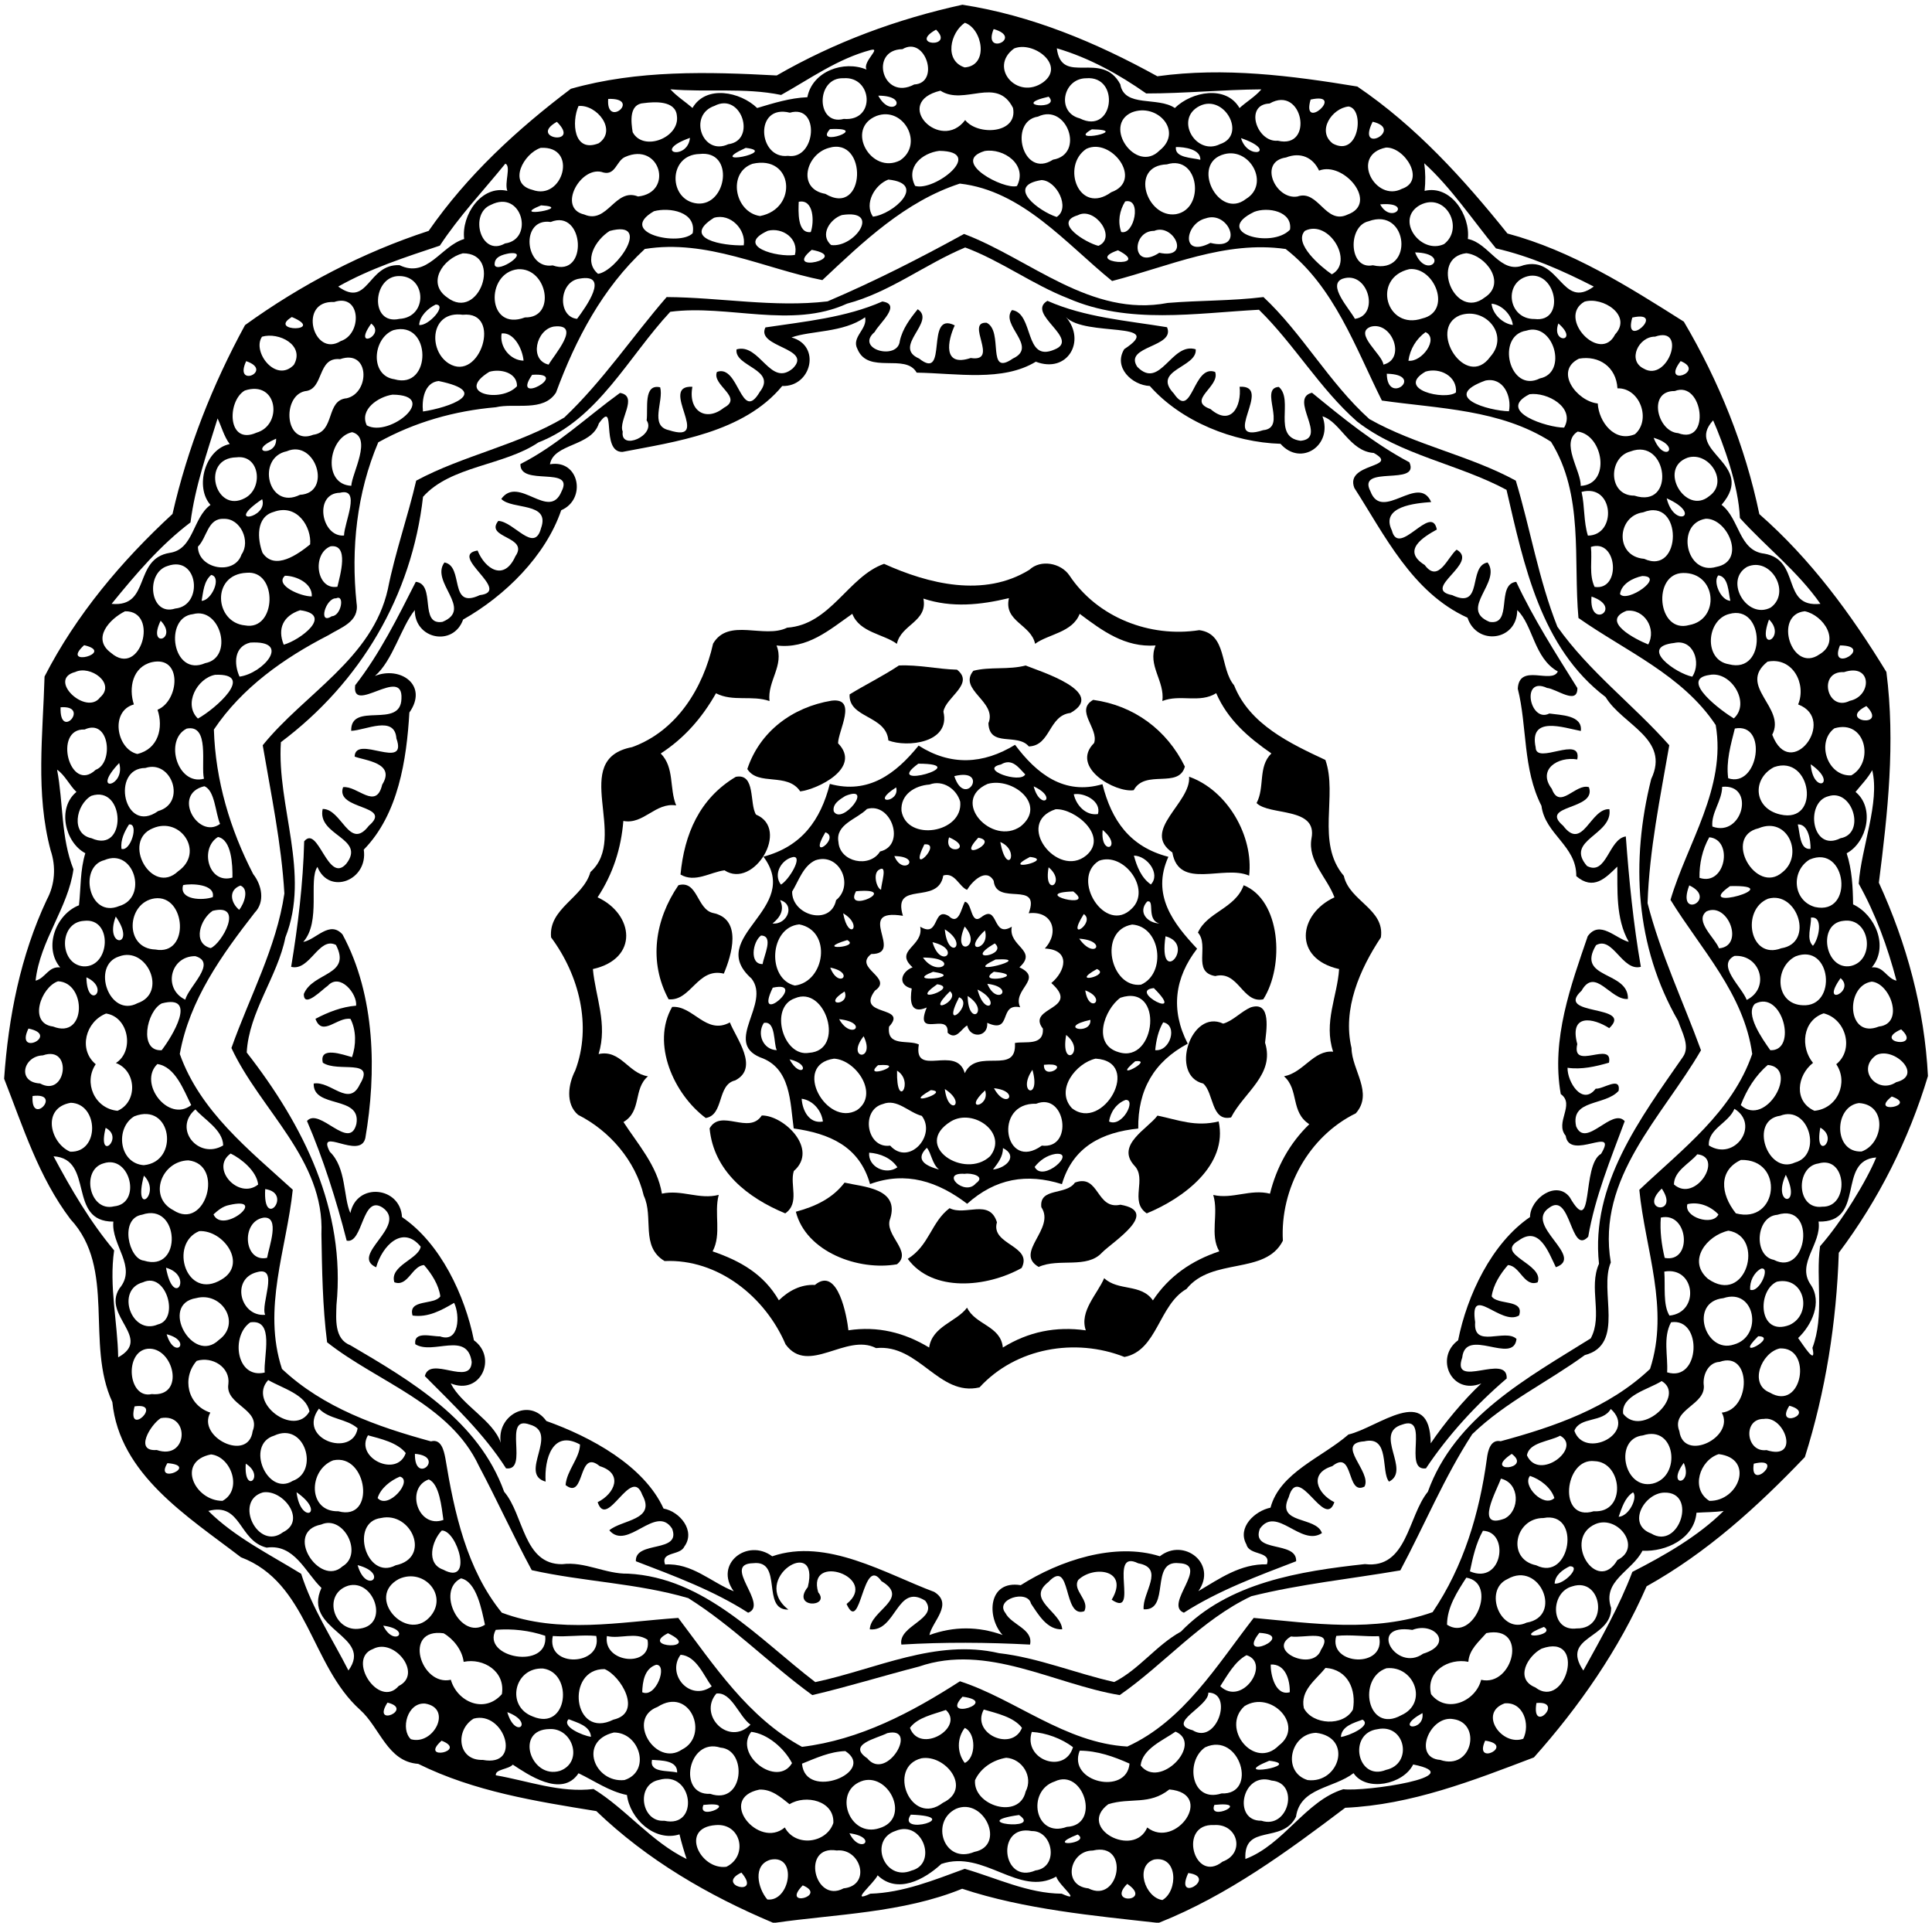
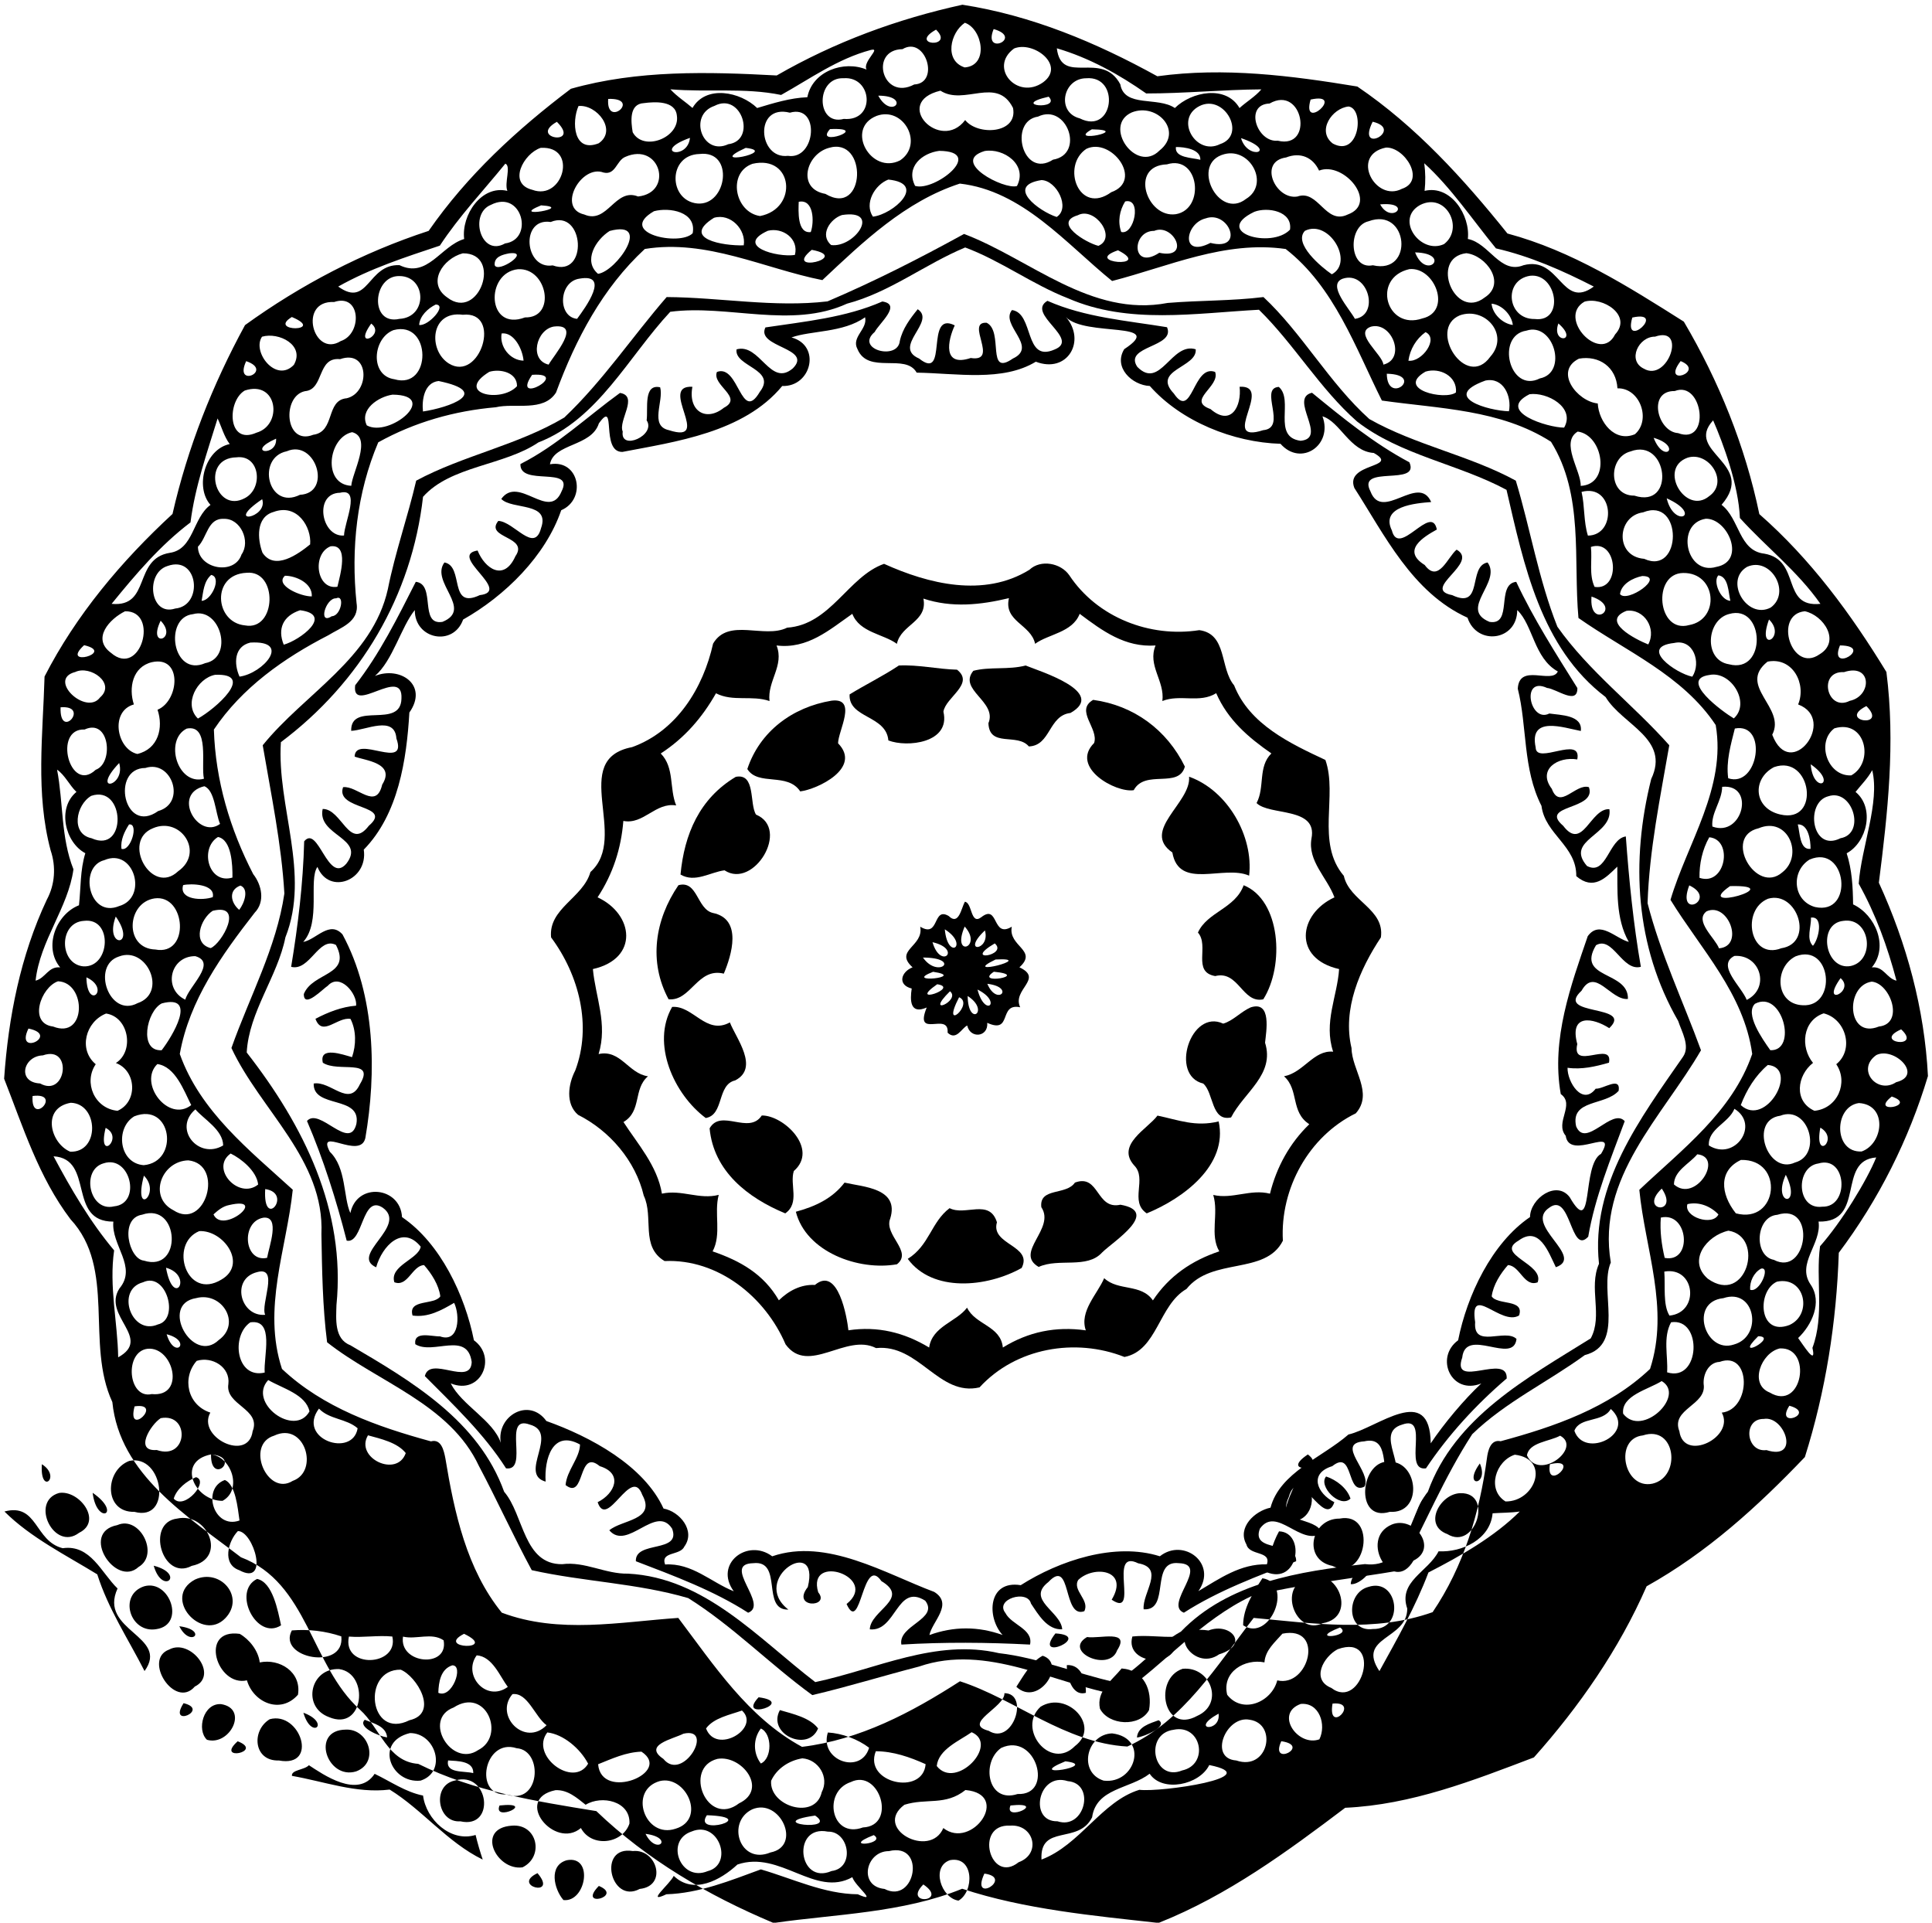
<svg xmlns="http://www.w3.org/2000/svg" width="605pt" height="602pt" version="1.1" viewBox="0 0 605 602">
-   <path d="m301.38 1.48c21.61 3.35 41.83 11.79 61.04 22.4 20.99-2.89 41.92-0.2 62.62 3.21 18.37 12.46 33.22 28.84 47.01 46.02 20.21 5.42 37.79 16.57 55.24 27.6 10.98 18.62 19.21 38.95 23.64 60.26 16.11 14.11 28.75 31.34 39.79 49.43 2.84 22.2 0.43 43.99-2.36 65.98 8.72 19.03 14.3 39.54 15.37 60.53-5.96 19.83-15.42 38.71-27.92 55.34-0.71 21.76-4.12 43.37-10.62 63.96-14.83 15.52-30.64 29.91-49.56 40.46-8.63 19.76-21.16 37.74-35.29 53.58-19.14 7.28-38.35 14.83-59.1 15.77-18.15 13.72-36.84 27.45-58.27 35.98h-0.86c-19.23-2.15-41.31-4.16-60.81-10.63-18.51 7.59-40.01 7.98-58.4 10.63h-0.87c-20.27-8.53-39.37-19.66-55.29-34.94-18.98-3.08-38.27-6.13-55.77-14.79-9.68-0.69-11.94-11.31-18.24-16.95-15.44-13.88-16.26-39.8-37.29-47.74-16.73-12.83-37.99-25.9-40.26-48.59-8.5-18.31 1.29-41.78-13.11-57.25-9.98-13.17-14.86-28.93-20.78-43.99 1.33-19.25 5.11-38.5 13.37-56.06 2.55-4.71 2.93-10.34 1.2-15.42-4.78-17.89-2.42-36.25-1.91-54.45 9.85-19.24 24.08-36.16 40.07-50.9 4.72-20.74 12.53-40.44 22.71-59.13 17.48-12.61 36.85-22.76 57.5-29.5 12.1-17.43 27.67-31.75 44.54-44.49 20.87-5.91 42.89-5.33 64.45-4.17 18.26-10.51 37.68-17.65 58.16-22.15m0.76 5.65c-4.63 3.13-6.52 11.9-0.05 13.98 7.7-0.55 5.57-12.11 0.05-13.98m-9.02 2.15c-8.97 5 6.02 5.95 0 0m18.04-0.18c-3.58 8.67 9.56 2.75 0 0m-38.5 6.55c-10.37 2.76-18.96 9-28.06 14.08-11.47-2.36-23.15-0.78-34.67-1.77 1.98 2.2 4.81 4 6.92 5.84 4.24-7.3 15-5.07 20.25 0.02 5.15-1.54 10.32-3.16 15.72-3.38 1.57-8.16 11.45-11.64 18.55-8.65-1.42-2.39 4.82-7.03 1.29-6.14m9.95-0.26c-10.52 0.16-6.31 16.37 3.67 11.06 8.19-0.39 3.55-15.38-3.67-11.06m34.95-0.21c-8.12 5.92 0.99 16.33 9.09 10.59 7.2-5.32-3.06-13.07-9.09-10.59m13.38-0.06c1.44 11.96 14.11 0.44 19.88 11.28 1.26 7.39 11.73 3.76 17.08 7.42 5.23-5.16 16.06-7.27 20.25 0.01 2.06-1.9 4.96-3.61 6.84-5.85-11.97 0.08-24.14 1.29-36.06 1.28-8.59-6.02-17.83-11.15-27.99-14.14m-66.78 9.37c-8.82-0.36-8.68 15.07 0.07 12.74 10.07 0.85 9.03-13.42-0.07-12.74m75.96 0.01c-7.3 0.05-9.41 10.68-2 12.56 10.68 5.37 12.83-13.48 2-12.56m-45.63 3.89c-15.3 3.67 0.02 19.47 7.75 9.2 3.9 4.96 16.57 4.32 14.98-3.8-5.08-10.08-15.27-0.57-22.73-5.4m-19.47 1.56c4.27 7.85 10.47-0.01 0 0m53.37 0.32c-12.51 2.83 4.08 4.32 0 0m-137.94 0.7c-0.74 9.47 10.64-0.37 0 0m219.96 0.2c-3.02 10.44 11.23-2.47 0 0m-208.75 1.11c-4.75 0.23-4.07 5.88-3.54 9.11 3.33 6.22 14.87 1.71 13.84-5.17-0.44-4.8-6.99-4.38-10.3-3.94m195.9 0.13c-8.05 0.28-3.96 12.29 2.56 11.64 11.51 2.79 7.91-17.65-2.56-11.64m-216.4 0.78c-2.18 4.87-1.66 14.83 6.32 11.67 5.93-4.07-0.61-12.23-6.32-11.67m42.57-0.04c-8.34 2.84-3.78 15.79 4.32 12 8.97-1.13 4.17-16.46-4.32-12m151.92 0.03c-8.03 4.05-1.11 15.71 6.38 11.95 8.5-2.78 1.42-15.81-6.38-11.95m46.66 0.16c-5.21 0.52-10.09 7.73-4.93 11.61 8.24 4.42 10.04-10.85 4.93-11.61m-174.97 1.94c-11.3-2.84-9.97 14.67-0.6 13.51 8.78 1.37 10.19-16.27 0.6-13.51m107.08-0.09c-9.26 4.1 1.37 19.33 8.68 11.93 7.54-5.98-0.75-15.05-8.68-11.93m-79.94 1.1c-9.95 3.97-1.7 18.54 7.38 13.92 7.55-5.07 1.12-17.06-7.38-13.92m50.56 0.22c-9.31 1.39-4.86 19.65 4.71 13.48 10.1-1.68 4.35-17.84-4.71-13.48m-150.66 1.63c-9.21 5.18 7.79 7.74 0 0m255.46-0.03c-5.32 10.65 10.11 2.4 0 0m-169.93 2.31c-5.32 5.91 13.32-0.61 0 0m82 0.07c-8.24 4.59 12.96 0.21 0 0m-125.85 2.67c-12.34 4.42-0.76 7.35 0 0m172.56 0.08c2.12 7.29 12.05 4.15 0 0m-219.3 3.05c-5.35 1.75-10.48 11.2-2.62 13.14 9.62 3.59 14.48-13.82 2.62-13.14m64.2 0.01c-13.37 6.09 10.81 1.21 0 0m25.96 0.02c-7.14 2.02-9.97 12.82-1.02 14.38 12.71 7.54 13.39-18.16 1.02-14.38m80.71 0.28c-8.01 5.34-2.32 20.92 7.79 13.58 10.26-3.67 0-17.29-7.79-13.58m28.04-0.57c-0.46 3.44 5.13 3.31 7.65 4 0.15-3.32-4.96-4.03-7.65-4m65.77 0.17c-11.34 2.32-3.32 17.24 5 12.92 7.63-2.55 0.83-13.16-5-12.92m-139.89 1.03c-5.36 0.7-10.57 5.01-7.55 10.97 6.09 1.86 22.22-10.83 7.55-10.97m14.23 0.05c-10.96 3.31 6.08 12.22 10.12 10.96 3.46-6.73-4.24-11.95-10.12-10.96m-89.28 0.93c-10 0.25-9.8 14.58-0.7 15.5 9.31 0.82 11.76-16.79 0.7-15.5m164.38 0.04c-10.9 2.77-1.87 20.79 6.73 14.04 7.54-4.56 1.39-16.13-6.73-14.04m-187.69 0.89c-2.72 1.17-2.99 5.78-6.76 4.88-6.96-2.62-14.74 11.17-6.03 13.14 7.3 3.16 9.61-8.52 16.85-5.64 11.27-1.21 6.96-17.27-4.06-12.38m206.98 0.16c-8.8 1.24-3.37 13.34 3.53 12.23 6.6-2.34 8.79 9.03 15.78 5.63 9.8-3.54-1.25-16.77-8.98-13.75-1.9-4.11-5.8-5.89-10.33-4.11m-244.49 1.94c-6.89 8.49-14.43 16.43-20.51 25.67-10.8 3.61-21.77 7.13-31.82 12.81 9.5 6.85 9.11-7.07 19.17-6.71 8.79 4.26 12.91-5.98 20.27-8.18-0.91-7.48 5.39-16.99 13.53-15.07-1.02-2.46 1.26-7.77-0.64-8.52m77.41 0.04c-7.94 2.77-5.6 15.18 2.35 16.36 12.04-2.31 10.41-19.27-2.35-16.36m129.76 0.18c-11.88 0.4-6.34 16.96 2.81 15.6 9.28-1.6 7.32-18.74-2.81-15.6m80.59-0.35c0.39 2.87 0.42 5.77 0.11 8.65 8.17-1.96 14.37 7.62 13.54 15.06 6.68 1.28 10.13 11.17 17.43 8.22 11.42-3.04 11.93 14.11 22.01 6.68-9.8-5.02-19.89-9.48-30.63-11.95-7.31-8.91-14.09-19.07-22.46-26.66m-167.82 5.11c-4.28 1.63-7.62 7.51-4.83 11.61 6.31-0.7 17.18-10.35 4.83-11.61m47.94 0.16c-11.45 1.81-0.68 9.82 4.77 11.55 4.4-2.78-0.01-11.45-4.77-11.55m-25.55 1.1c-17.09 5.56-30.27 18.21-43.05 30.22-18.2-3.61-36.21-12.9-55.6-9.75-13.23 12.24-21.64 28.24-27.8 44.95-3.97 6.2-12.9 3.18-18.86 4.61-12.91 1.12-25.39 4.64-36.81 10.98-6.74 15.9-8.58 33.26-6.79 50.38 0.95 5.86-5.05 7.65-8.83 10.02-13.88 7.13-27.07 16.42-35.85 29.53 0.48 15.9 5.07 31.25 12.31 45.26 2.69 3.42 3.78 8.66 0.47 12.08-10.29 13.21-20.46 27.37-23.46 44.24 6.38 17.97 21.75 30.08 35.38 42.5-1.94 18.61-9.6 37.15-3.38 56.11 12.92 12.16 29.86 18.09 46.65 22.68 3.24-0.88 4.05 2.89 4.51 5.26 2.8 17 6.68 34.84 17.68 48.38 17.88 6.73 36.96 2.9 55.26 1.64 11.23 14.84 21.82 31.17 38.75 40.37 18.12-2.2 34.3-10.77 49.46-20.53 17.28 5.59 32.92 19.33 52.42 20.43 17.62-8.02 28.07-25.5 39.56-40.27 18.57 1.7 37.82 4.67 56.03-1.8 9.73-14.34 14.69-31.06 17-48.14 0.3-2.38 1.13-6.06 4.31-5.38 16.83-4.56 33.85-10.4 46.78-22.64 6.16-18.87-1.56-37.51-3.36-56.07 13.38-12.66 29.11-24.4 35.35-42.54-2.57-18.89-16.1-32.82-25.59-48.26 5.25-17.74 17.53-35.13 14.16-54.73-10.41-15.68-28.24-23.15-42.98-33.52-1.66-18.29 1.76-38.57-8.6-55.18-15.88-10.16-35.01-10.34-52.96-12.9-8.3-16.62-14.92-35.62-30.12-47.45-19.04-2.73-36.56 5.44-54.36 10.02-14.46-11.73-28.07-28.28-47.68-30.5m-50.45 5.7c-0.1 2.86-0.52 10.03 3.77 9.48 1.14-3.22 0.95-10.44-3.77-9.48m102.22-0.11c-1.78 2.86-2.38 6.35-1.23 9.56 4.09 1.11 6.56-10.83 1.23-9.56m-198.63 1.07c-6.88 2.78-3.17 16.42 4.44 12.08 9.28-1.27 5.3-17.05-4.44-12.08m15.73 0.15c-10.64 4.3 10.95 0.67 0 0m262.75-0.3c3.6 6.56 10.5-0.95 0 0m12.5 0.2c-8.02 4.46 0.2 15.64 7.51 12.23 6.44-4.94 0.58-16.4-7.51-12.23m-239.91 1.94c-11.73 6.81 8.06 11.1 12.13 6.89 1.28-6.75-7.31-8.2-12.13-6.89m187.99 0.19c-13.3 6.4 5.39 11.7 11.19 5.58 0.85-5.81-7.01-7.19-11.19-5.58m-129.1 1c-3.68 1.18-7.13 6.22-3.39 9.4 7.3 0.95 15.91-11.31 3.39-9.4m73.84 0.07c-7.97 2.35 2.63 8.66 6.45 9.58 5.99-2.58-1.18-12.41-6.45-9.58m-113.93 0.8c-10.46 6.53 2.82 8.83 9.32 8.62 0.8-4.9-4.13-10.15-9.32-8.62m153.97 0.18c-6.51 1.57-7.96 12.56 1.49 7.68 10.95 2.75 5.84-10.29-1.49-7.68m-205.1 1.13c-9.61-1.43-8.22 14.99 0.63 13.59 11.28 4.05 9.92-17.91-0.63-13.59m256.1-0.22c-6.64 1.5-6.19 15.32 1.35 13.77 13.08 3.05 11.14-18.41-1.35-13.77m-237.64 3.03c-4.4 2.79-8.39 9.4-3.64 13.42 5.68-0.69 17.15-17.02 3.64-13.42m49.54-0.06c-10.54 4.79 2.99 8.43 8.47 7.57 1.32-5.1-3.85-8.72-8.47-7.57m120.99 0.03c-7.2-0.06-7.18 12.62 1.59 6.86 10.15 2.2 4.46-9.4-1.59-6.86m47.19-0.01c-3.76 3.96 5.19 11.41 8.43 13.61 7.12-3.82-0.91-17.36-8.43-13.61m-154.43 5.95c-9.42 7.66 12.77 2.39 0 0m95.9 0.14c-11.5 3.94 11.28 5.75 0 0m-205.17 0.95c-6.23 1.63-11.41 9.32-4.87 13.83 9.95 7.67 17.47-13.94 4.87-13.83m14.51 0.01c-2.03 0.4-4.76 1.04-4.53 3.68 0.94 2.71 11.62-4.53 4.53-3.68m283.69-0.3c3.54 9.06 11.69 0.28 0 0m16.03 0.25c-11.63 1.43-3.6 21.2 5.77 13.87 6.92-4.44 0.43-13.2-5.77-13.87m-296.95 5.02c-10.34 1.08-9.78 19.63 2.19 15.09 9.89 0.24 7.05-15.62-2.19-15.09m279.14-0.03c-11.91 2.71-7.26 19.31 4.06 15.44 9.38-2.17 3.92-16.21-4.06-15.44m-316.21 2.17c-8.49-0.24-9.52 15.51-0.06 13.41 8.93-0.5 8.49-13.31 0.06-13.41m354-0.09c-8.48 1.32-7.23 13.68 1.47 13.54 9.45 1.15 6.96-14.51-1.47-13.54m-297.65 0.9c-6.55 0.88-6.98 11.96-0.78 12.59 2.68-3.63 10.45-14.3 0.78-12.59m238.91 0.04c-4.87 1.9 2.13 9.31 3.89 12.55 7.92-1.11 4.14-15.27-3.89-12.55m-315.78 7.28c-11.44-0.58-6.53 17.62 2.08 12.23 6.8-2.22 6.37-15.08-2.08-12.23m391.55-0.11c-8.69 4.99 4.95 19.56 9.59 10.26 5.51-5.94-3.9-11.96-9.59-10.26m-359.73 0.9c-2.4 1.16-5.01 3.58-5.18 6.39 2.86 0.47 8.95-6.32 5.18-6.39m330.64-0.27c0.3 3.25 3.5 6.29 6.66 6.66-0.37-3.16-3.41-6.35-6.66-6.66m-322.16 3.47c-10.18-1.38-10.92 11.1-4.4 15.24 9.79 6.11 16.92-16.56 4.4-15.24m312.2 0.19c-10.2 4.26 1.99 23.51 9.56 12.95 6.18-6.9-1.68-15.77-9.56-12.95m-365.73 0.51c-7.87 4.79 10.92 4.6 0 0m419.76 0.17c-3.02 10.53 11.02-2.43 0 0m-394.9 1.89c-6.11 8.5 4.76 3.63 0 0m371.75-0.04c-2.36 6.56 6.69 5.8 0 0m-314.57 0.97c-5.53 0.95-7.8 10.49-1.63 11.92 1.62-2.94 10.6-12.94 1.63-11.92m255.9 0.03c-5.71 1.97 3.68 8.77 3.87 11.89 7.22-1.75 2.73-13.6-3.87-11.89m-306.12 1.09c-6.53 2.51-7.49 14.26 0.29 15.38 11.78 3.43 11.71-18.6-0.29-15.38m354.78 0.16c-9.71 1.46-5.34 19.77 4.21 14.96 8.94-1.77 4.27-17.75-4.21-14.96m-320.91 0.88c-0.72 4.14 2.61 8.42 6.87 8.52-0.32-3.68-3.04-9.01-6.87-8.52m289.32-0.41c-2.96 2.13-4.86 5.37-5.36 8.95 4.25 0.52 9.64-6.98 5.36-8.95m-364.35 1.43c-3.23 4.69 4.38 14.66 9.97 8.81 3.55-6.17-4.72-10.36-9.97-8.81m436.23-0.02c-5.17-0.06-8.79 7.47-3.55 10.01 7.54 4.44 13.71-13.56 3.55-10.01m-411.8 7.05c-7.27-0.76-4.91 9.53-10.97 10.02-7.3 1.5-6.38 17.2 2.59 13.65 6.96-0.94 3.82-10.86 10.48-11.43 7.34-1.71 7.26-15.48-2.1-12.24m387.97-0.16c-7.89 3.89-0.63 13.37 5.88 14.03 0.32 5.76 5.29 12.31 11.64 9.63 5.16-4.44 1.62-14.56-5.47-14.37-0.38-6.66-5.74-10.39-12.05-9.29m-417.36 0.78c-4.04 8.67 8.81 3.02 0 0m449.2-0.02c-6.36 8.32 8.09 3.31 0 0m-373.06 3.36c-11 6.77 3.62 9.93 8.67 4.5 0.06-4.3-5.22-5.53-8.67-4.5m293.16-0.06c-9.55 5.53 6.16 9.13 9.54 6.51 0.44-5.12-5.11-7.89-9.54-6.51m-279.76 1c-6.9 10.05 12.57-0.87 0 0m267.64-0.34c0.11 10.19 12.21 0.24 0 0m-296.93 2.28c-4.48 0.5-5.29 5.88-4.89 9.54 8.04-1.19 21.87-6.03 4.89-9.54m327.8-0.14c-14.27 5.17 1.08 9.47 7.38 9.61 0.92-4.68-1.73-10.78-7.38-9.61m-388.49 3.12c-5.61 3.27-5.53 17.28 3.66 13.2 8.34-2.4 6.67-16.6-3.66-13.2m447.79 0.16c-8.63-0.15-5.44 12.76 1.04 13.17 10.39 3.93 7.84-16.66-1.04-13.17m-401.52 1.13c-4.4 0.63-10.45 4.64-8.06 9.62 7.14 3.95 23.11-9.49 8.06-9.62m356.04-0.13c-10.7 5.38 5.83 10.5 10.84 10.45 3.61-6.31-5.33-11.22-10.84-10.45m-410.82 7.58c-3.29 10.67-7.06 21.34-8.49 32.55-9.46 7.16-17.19 16.27-24.7 25.5 12.43 1.16 6.63-14.09 18.22-15.97 7.54-1.1 7.11-10.92 12.74-15.01-4.95-5.57-1.77-17.41 6.02-19.05-1.81-2.43-2.52-5.36-3.79-8.02m468.32 0.6c-9.18 9.97 13.87 13.44 2.64 26.44 5.69 4.39 5.36 14.41 13.42 15.3 11.62 2.02 5.07 17.01 17.54 15.71-7.14-10.22-17.11-17.9-25.22-26.88-0.41-10.31-5.28-23.47-8.38-30.57m-426.19 3.7c-7.51 1.6-9.42 16.34-0.27 16.79 0.25-4.01 6.66-15.12 0.27-16.79m383.78-0.19c-5.58 3.39 1.11 12.29 0.94 17.01 9.6-0.5 7.07-15.99-0.94-17.01m-407.59 2.22c-9.98 4.42 0.39 5.88 0 0m431.37-0.27c3.28 8.45 9.05 2.62 0 0m-428.04 4.22c-9.63 1.99-5.87 18.59 4.14 13.63 10.27-0.54 4.92-17.56-4.14-13.63m420.77 0.06c-7.01 1.82-7.05 13.9 1.23 13.83 13.08 4.24 10.49-18.31-1.23-13.83m-436.51 1.84c-11.36 0.18-6.73 17.87 2.67 12.75 5.87-3.11 4.65-13.68-2.67-12.75m454.41 0.11c-9.39 3.37-0.57 18.16 6.77 12.04 6.31-4.41-0.1-14.16-6.77-12.04m-421.98 10.98c-8.3 0.12-5.9 13.97 1.25 13.39 0.08-4.08 5.43-15.06-1.25-13.39m388.78-0.27c1.04 4.51 0.61 9.31 1.99 13.69 9.21-0.11 8.14-16.42-1.99-13.69m-413.16 2.29c-12.36 8.38 2.02 6.02 0 0m439.82-0.28c2.32 9.64 11.57 5.19 0 0m-436.28 4.28c-5.56 1.6-5.03 8.51-3.45 12.75 3.83 5.79 11.22 0.41 14.93-2.6 0.49-5.36-4.03-12.95-11.48-10.15m428.9 0.11c-8.28 1.13-8.93 13.83 0.31 14.55 11.9 5.44 12.22-19.57-0.31-14.55m-444.46 2.04c-5.07-0.26-5.21 5.83-8.1 8.72 0.07 7.01 11.47 9.1 13.66 2.43 2.92-4.11-0.3-11.37-5.56-11.15m464.1-0.04c-9.57 1.49-6.26 17.91 3.29 15.08 9.45-1.76 3.65-15.19-3.29-15.08m-430.67 8.64c-5.9 2.35-4.45 13.79 2.15 12.66 0.86-3.66 3.77-13.44-2.15-12.66m394.68 0.19c0.46 4.11-0.67 8.63 1.15 12.51 8.41 1.32 7.23-15.28-1.15-12.51m-445.72 5.97c-7.09 2.16-5.54 15.9 2.4 13.32 8.93-0.84 7.29-16.81-2.4-13.32m494.6 0.28c-7.27 4.3-0.01 16.63 7.43 12.73 6.54-4.77-0.05-16.08-7.43-12.73m-469.9 1.85c-11.09 0.53-9.97 15.57-0.44 16.47 9.86 1.85 10.44-17.46 0.44-16.47m449.91 0.06c-9.78 0.11-8.12 19.1 1.86 16.31 9.79-1.74 8.64-16.47-1.86-16.31m-460.95 0.61c-2.33 2.03-2.46 5.25-2.99 8.11 3.1-0.05 6.43-7.44 2.99-8.11m23.11 0.25c-3.36 2.98 5.04 6.57 8.4 6.47 0.25-4.08-4.84-6.45-8.4-6.47m425.02 0.09c-2.94 0.6-6.52 2.46-6.96 5.65 2.16 2.96 14.39-5.61 6.96-5.65m23.85-0.21c-1.79 1.73 0.58 7.8 3.75 7.98-0.65-2.67-0.56-7.53-3.75-7.98m-432.84 7.19c-3.3-0.18-5.77 8.49-1.38 5.61 2.95-0.05 4.16-6.92 1.38-5.61m393.11-0.55c-0.9 10.75 10.24 3.48 0 0m-459.22 4.61c-4.78 2.36-10.55 8.49-4.41 13.01 9.3 8.1 15.3-13.22 4.41-13.01m54.81-0.33c-5.34 1.77-7.14 5.82-5.12 10.79 5.05-1.38 15.8-9.4 5.12-10.79m415.36 0.19c-8.28 3.26 2.86 8.96 6.81 10.52 2.71-4.96-1.3-11.27-6.81-10.52m55.85 0.13c-10 0.99-4.11 19.59 4.58 13.5 6.77-4.01 1.32-12.25-4.58-13.5m-504.75 0.91c-9.22 0.97-6.5 19.85 3.83 15.34 9.05-1.68 4.84-17.75-3.83-15.34m481.04-0.05c-7.16 1.82-8.05 14.46-0.06 15.74 11.95 3.17 11.26-18.96 0.06-15.74m-491.16 2.1c-4.34 8.92 5.63 5.88 0 0m503.65-0.38c-4.03 11.02 5.66 5.54 0 0m-475.57 7.23c-5.06 1.2-5.23 6.56-3.38 10.66 7.36-0.98 16.52-11.41 3.38-10.66m445.88 0.12c-11.29 1.25 0.53 9.54 5.67 10.56 2.91-4.48 0.3-11.91-5.67-10.56m-497.93 0.7c-7.8 7.15 10.12 2.35 0 0m549.84 0.07c-3.77 9.19 11.08 0.1 0 0m-528.63 5.25c-6.07 1.48-7.31 8.04-5.63 13.23-7.52 2.09-5.43 13.98 1.08 15.51 6.58-1.54 8.24-8.23 6.33-13.85 6.81-2.78 7.91-17.04-1.78-14.89m505.95-0.17c-9.62 7.68 5.93 14.36 1.47 22.88 5.72 15.03 20.57-4.79 8.11-9.48 2.68-6.45-1.71-14.96-9.58-13.4m-529.93 3.24c-8.9 2.28 3.4 13.81 7.76 7.97 5.08-4.41-3.08-10.2-7.76-7.97m553.88 0.04c-8.34-0.44-5.35 12.59 1.8 8.99 6.99-1.46 7.03-11.9-1.8-8.99m-510.08 0.84c-5.66 1.07-10.04 9.22-5.39 13.7 5.43-2.98 18.27-14.23 5.39-13.7m467.93 0.05c-9.84 1.37 4.24 11.6 7.64 13.6 5.39-4.86-0.92-14.97-7.64-13.6m-516.33 10.12c-0.37 10.64 9.47-0.74 0 0m565.48-0.38c-9.34 4.73 7.04 7.11 0 0m-557.96 7.34c-9.97-0.44-4.67 20.3 3.48 12.61 5.71-2.06 4.38-16.24-3.48-12.61m31.96-0.28c-7.12 3.59-2.85 17.96 5.42 15.69-1.03-4.24 1.91-17.18-5.42-15.69m484.81-0.03c-1.27 5.07-2.8 10.28-2.08 15.57 9.47 3.18 12.58-17.58 2.08-15.57m31.17-0.06c-5.78 4.32-2.15 15.13 5.29 14.73 7.31-4.04 4.57-17.67-5.29-14.73m-537.11 10.86c-9.22 9.69 2.15 7.5 0 0m529.7 0.4c0.73 9.62 8.81 6.09 0 0m-521.49 1.15c-10.95 0.02-6.74 21.16 4 13.49 8.98-2.52 4.26-16.2-4-13.49m510.01-0.27c-6.92 3.59-6.48 12.89 1.92 14.83 12.86 3.03 9.83-18.96-1.92-14.83m-537.67 0.8c1.99 10.38 1.16 21.21 5.13 31.2-1.64 12.05-10.48 22.28-11.86 34.86 3.11-0.75 3.97-4.54 7.7-4.15-5.29-6.31-1.3-16.66 5.89-19.45 0.61-5.45 0.34-11.02 1.99-16.3-6.37-3.37-8.91-14.16-2.78-19.19-2.18-2.06-3.61-5.29-6.07-6.97m568.41 0.16c-1.39 2.56-3.49 4.63-5.22 6.81 6.14 5.05 3.57 15.8-2.78 19.21 1.67 5.18 1.95 10.57 2.01 16 6.98 3.26 11.26 13.25 5.87 19.73 3.74-0.4 4.58 3.42 7.72 4.16-2.79-10.56-6.51-20.85-11.83-30.37 0.81-11.45 6.68-25.42 4.23-35.54m-522.3 5.03c-10.27 2.45-1.93 16.79 4.93 11.8-1.49-3.53-1.61-10.52-4.93-11.8m475.31 0.18c-0.06 4.44-3.5 8.15-3.07 12.44 9.54 3.51 13.57-13.44 3.07-12.44m-510.73 2.83c-4.83 2.84-6.46 11.93 0.1 13.27 11.18 5.04 10.6-16.87-0.1-13.27m544 0.12c-7.4 1.84-5.29 17.71 3.78 13.15 8.07-1.41 3.77-15.65-3.78-13.15m-532.16 8.84c-1.44 2.25-2.7 4.87-2.37 7.63 2.89 0.97 5.57-8.14 2.37-7.63m522.57-0.02c0.69 2.52 0.56 8.11 4 7.65 0.03-2.69-0.69-7.8-4-7.65m-515.1 1.21c-9.94 4-0.35 21.28 7.9 13.47 8.4-5.87 0.81-17.27-7.9-13.47m502.83 0c-11.3 2.62-0.8 20.94 7.41 13.81 6.85-5.31 1.8-17.69-7.41-13.81m-482.44 2.73c-5.86 3.59-2.98 14.94 4.53 12.71 0.06-4.03-0.27-11.87-4.53-12.71m466.99 0.09c-2.18 3.85-3.13 8.29-3.06 12.7 8.22 2.74 10.67-12.02 3.06-12.7m-502.58 7.16c-8.15 2.04-4.89 18.33 4.64 14.38 9.22-2.64 4.67-18.4-4.64-14.38m533.97-0.17c-5.9 3.67-5.2 12.88 1.71 14.84 12.44 2.79 10.05-19.91-1.71-14.84m-509.29 7.99c-1.4 4.69 6.14 4.89 9.28 3.76 0.87-4.14-6.86-4.33-9.28-3.76m17.93 0.14c-3.85 1.42-3.03 5.39-0.38 7.6 1.6-1.99 3.19-6.54 0.38-7.6m453.71-0.06c-4.21 11.05 9.16 4.32 0 0m12.77 0.23c-12.26 8.52 19.08-0.47 0 0m-493.37 3.85c-8.77 1.31-9.57 15.7 0.25 16 11 2.11 9.61-17.38-0.25-16m505.27 0.1c-8.54 3.47-5.77 19.31 4.14 15.51 10.51-1.64 5.04-18.17-4.14-15.51m-487.07 3.79c-3.82 2.5-6.49 10.14-0.62 11.67 3.43-1.33 10.73-14.2 0.62-11.67m467.81 0.16c-3.97 3.02 2.78 8.46 3.89 11.58 8.14-0.63 2.9-14.63-3.89-11.58m-498.15 1.63c-3.79 10.01 6.81 9.77 0 0m530.84 0.34c0.16 2.77-1.58 6.7 0.63 8.82 1.88-2.13 3.38-9.4-0.63-8.82m-540.8 1.01c-7.95 0.46-7.83 13.55-0.17 14.25 8.47 0.42 9.31-15.38 0.17-14.25m550.94 0c-8.28 0.87-5.72 15.68 2.35 14.13 7.83-1.77 6.13-15.39-2.35-14.13m-539.97 11.16c-8.78 2.78-3.06 19.33 5.82 14.61 9.49-3.2 2.94-17.97-5.82-14.61m23.88-0.11c-7.88-0.04-10.19 10.26-3.11 13.63 1.01-4.1 10.13-11.64 3.11-13.63m481.98-0.07c-5.72 2.9 2.25 9.59 3.86 13.77 7.45-3.7 4.3-14.31-3.86-13.77m19.18 0.12c-6.85 3.45-6.42 14.99 2.21 15.32 10.93 0.66 9.04-19.6-2.21-15.32m-535.24 6.58c0.18 10.67 7.8 3.61 0 0m549.31 0.25c-6.65 9.36 4.8 4.13 0 0m-558.2 0.99c-5.34 1.82-9.42 13.19-1.54 14.17 10.48 4.16 10.52-13.8 1.54-14.17m567.96 0.11c-8.42 1.23-7.83 18.14 2.24 14.06 8.09-0.86 3.64-13.54-2.24-14.06m-535.46 6.81c-4.8 2.39-7.3 15.14-0.04 14.66 3.25-4.21 11.47-17.64 0.04-14.66m498.88 0.13c-3.17 3.17 2.21 10.85 4.82 14.53 8.68 0.37 3.78-19.09-4.82-14.53m-516.33 3.05c-6.43 2.54-8.76 11.28-3.24 15.87-3.88 5.67-0.43 13.89 6.83 14.58 6.42-2.81 5.93-12.59-0.52-14.96 5.88-3.73 4.02-14.46-3.07-15.49m537.86-0.06c-6.69 2.27-7.34 10.66-3.34 15.51-5.01 3.91-6.12 12.04 0.45 15 7.26-0.7 10.71-8.9 6.83-14.58 5.73-4.61 2.99-14.22-3.94-15.93m-562.17 4.76c-4.39 9.06 10.1 2.07 0 0m586.43 0.25c-9.34 4.13 6.83 6.33 0 0m-581.92 8.15c-6.2 0.21-8.16 8.44-0.87 8.79 8.24 4.58 10.33-12.12 0.87-8.79m574.14-0.1c-6.41 4.54 0.31 12.44 6.21 8.5 8.69-2.15-0.66-11.22-6.21-8.5m-538.29 2.82c-6.1 5.94 3.45 18.48 10.61 12.85-2.32-4.6-4.98-12.07-10.61-12.85m504.32 0.28c-3.91 3.31-6.66 7.82-8.47 12.57 7.89 7.25 18.46-11.7 8.47-12.57m-543.39 9.72c-0.65 9.86 9.61-1.23 0 0m582.2 0.16c-7.28 5.72 8.43 2.92 0 0m-570.24 1.96c-9.28 1.62-6.39 12.72-0.17 15.32 9.34 0.32 8.89-15.07 0.17-15.32m559.94 0.09c-7.89 1.09-8 15.63 0.87 15.16 6.87-2.42 8.18-14.66-0.87-15.16m-520.91 1.97c-7.16 6.08 1.01 15.88 8.69 11.3-0.02-4.89-6.19-8.3-8.69-11.3m481.94-0.17c-1.8 4.48-8.32 6.25-8.01 11.47 8.09 5.09 16.16-6.46 8.01-11.47m-501.08 2.35c-6.06 3.65-4.82 14.71 2.95 15.3 11.33-1.02 8.83-19.9-2.95-15.3m515.42-0.18c-9.9 1.37-3.97 18.65 4.61 14.65 8.74-2.36 4.37-18.15-4.61-14.65m-524.39 3.8c-2.75 11.14 6 3.04 0 0m536.95-0.07c-2.07 10.91 6.13 3.53 0 0m-497.8 8.1c-6.57 4.64 2.55 14.6 8.61 9.7-0.48-4.26-5.34-8.11-8.61-9.7m459.27 0.24c-2.5 2.98-7.25 5.14-7.31 9.44 6.72 5.94 15.76-8.58 7.31-9.44m-514.73 0.63c5.46 10.23 11.4 20.44 18.97 29.46-1.63 11.24 1.09 22.49 1.27 33.48 10.85-6-5.13-12.97 0.38-21.55 5.72-6.77-2.64-13.56-1.89-20.94-14.53 0.06-5.81-19.65-18.73-20.45m570.76 0.36c-12.44 0.93-3.15 20.43-18.05 20.08 1.01 6.97-6.97 13.1-2.53 19.66 3.87 5.57 0.35 12.8-3.87 16.8 1.43 1.88 5.87 9.17 4.48 3.08 3.82-10.21 0.98-21.42 2.38-31.81 6.85-7.76 14.63-20.57 17.59-27.81m-528.55 0.91c-8.5 0.21-12.64 11.53-4.69 15.61 10.06 6.63 16.13-14.35 4.69-15.61m486.19-0.13c-6.97 3.23-6.52 10.53-1.59 16.72 13.26 3.54 15.38-17.05 1.59-16.72m-512.73 1.06c-7.2 2.01-4.45 15.36 3.27 13.47 8.77-0.83 5.11-16.25-3.27-13.47m536.97 0.05c-7.22 1.03-6.94 14.58 1.21 13.53 8.65 0.26 7.79-16.21-1.21-13.53m-524.35 3.81c-3.54 13.46 5.65 5.56 0 0m514.16-0.27c-4.48 9.56 5.25 10.58 0 0m-476.17 4.47c-0.81 13.22 8.86 1.29 0 0m437.33-0.15c-7.55 7.15 5.74 8.52 0 0m-448.65 5.16c-1.92 0.36-3.48 1.64-4.88 2.92 2.93 6.5 17.47-5.85 4.88-2.92m456.68-0.29c-1.26 4.05 7.92 7 9.71 3.22-2.47-2.58-6.08-4.06-9.71-3.22m-483.9 3.3c-7.21 1.13-4.2 13.93 0.54 14.38 12.25 3.88 11.19-18.42-0.54-14.38m512.03 0.04c-6.77 0.52-7.49 12.9-1.07 14.1 10.49 5.5 13.53-18.04 1.07-14.1m-474.05 0.9c-7.15 1.21-6.14 14.18 1.15 12.57 0.58-3.45 4.24-13.13-1.15-12.57m437.59-0.03c-0.33 4.22 0.24 8.5 1.21 12.62 8.85 1.68 7.49-14.61-1.21-12.62m-457.69 4.24c-9.59 3.95-4.08 21.91 6.98 15.15 8.27-4.83 0.59-15.56-6.98-15.15m478.86-0.14c-6.86 1.54-12.92 9.4-6.46 15.04 12.04 8.61 18.05-13.22 6.46-15.04m-489.27 11.6c2.39 13.1 8.76 2.43 0 0m499.47 0.29c-2.29 1.27-3.56 4.02-3.4 6.6 2.93 1.11 6.53-7.38 3.4-6.6m-470.89 1.07c-8.42 2.06-5.29 14.09 2.48 13.38-1.54-3.23 4.49-15.29-2.48-13.38m440.61-0.15c0.35 4.51-0.48 10.42 1.62 13.78 9.6-0.97 8.09-15.48-1.62-13.78m-476.4 3.35c-8.69 2.31-3.61 16.79 4.66 13.2 6.89-1.56 2.69-16.65-4.66-13.2m511.66-0.19c-6.34 2.89-5.79 17.28 3.93 13.56 7.39-3.35 4.83-15.42-3.93-13.56m-494.99 5.14c-11.68 1.84-1.11 20.99 7.07 13.12 7.17-5.15 1.01-15.24-7.07-13.12m478.22 0.02c-10.89 1.13-5.72 17.51 3.28 14.52 9.3-2.54 6.7-17.89-3.28-14.52m-461.27 7.57c-6.18 4.17-4.45 17.82 4.5 15.72-0.42-5.08 3.21-16.82-4.5-15.72m444.9-0.02c-2.6 4.78-0.92 10.51-1.24 15.67 10.44 3.25 11.17-17.22 1.24-15.67m-471.11 3.75c2.56 8.35 8.2 2.07 0 0m498.39 0.62c-8.28 8.14 6.65 0.07 0 0m-504.33 3.92c-7.43 0.84-6.2 15.89 1.28 14.19 10.71 1.07 6.84-14.92-1.28-14.19m511.07-0.1c-5.77 1.31-9.7 11.2-3.14 13.8 10.28 6.17 13.57-14.4 3.14-13.8m-495.72 3.89c-4.68 5.32-2.96 13.82 4.27 16.2-4.29 7.69 11.93 15.65 13.25 5.83 2.78-7.05-8.67-8.11-7.6-14.78 0.65-5.29-5.06-8.75-9.92-7.25m476.9 0.32c-3.45 0.15-5.2 3.87-5 6.94 1.06 6.66-10.38 7.72-7.6 14.77 1.34 9.81 17.49 1.87 13.28-5.82 9.28-0.99 9.33-19.5-0.68-15.89m-454.5 5.69c-6.57 7.07 8.31 18.09 12.92 9.82-1.1-5.3-8.41-7.21-12.92-9.82m436.36 0.32c-4.17 2.64-12.75 4.51-12.07 10.22 5.87 7.62 19.76-5.71 12.07-10.22m-478.21 7.92c-2.62 10.07 9.33-1.38 0 0m518.19-0.2c-4.76 7.45 8.74 2.4 0 0m-460.45 0.9c-7.08 9.5 10.54 15.57 12.11 6.16-3.5-3.06-8.89-2.75-12.11-6.16m404.53 0.11c-2.51 4.38-9.67 2.33-11.4 6.83 3.15 9.07 19.79 0.78 11.4-6.83m-454.08 2.88c-3.17 2.02-8.42 10.54-1.25 9.97 9.8 3.39 10.53-11.69 1.25-9.97m502 0.24c-6.69-0.1-5.61 10.6 0.84 9.76 10.71 3.45 5.7-10.9-0.84-9.76m-466.49 5.24c-9.17 2.81-2.09 19.14 5.81 14.16 8.44-2.95 3.83-18.71-5.81-14.16m29.39-0.11c-4.2 7.07 9.08 13.43 11.83 5.56-2.66-3.34-7.87-4.46-11.83-5.56m373.32 0.12c-3.34 1.83-9.75 2.05-10.39 6.16 3.75 8.27 17.43-2.37 10.39-6.16m25.92-0.09c-9.15 0.97-6.06 17.08 3.03 15.1 9.13-2.16 7.28-18.5-3.03-15.1m-448.39 5.95c-10.98 2.19-5.16 14.58 3.6 14.54 6.36-3.46 2.77-13.83-3.6-14.54m63.85-0.18c-0.18 10.05 9.83 0.8 0 0m343.47 0.01c-9.37 6.24 6.56 4.91 0 0m64.81 0.08c-5.99 1.92-8.9 10.94-2.92 14.64 9.33 0.12 14.19-13.29 2.92-14.64m-433.89 1.95c-7.81 3.02-7.98 16.19 1.61 15.94 11.98 3.24 9.11-18.28-1.61-15.94m394.99 0.25c-9.5-1.19-11.61 19.19-0.24 15.69 10.36 0.66 9.04-15.45 0.24-15.69m-446.89 0.63c-4.32 7 10.15 0.77 0 0m24.54 0.15c-0.7 9.99 6.3 3.99 0 0m450.3-0.24c-5.68 7.76 3.07 7.13 0 0m21.93 0.25c-1.47 9.12 10.27-2.46 0 0m-423.97 4.05c-2.94 1.23-6.05 3.65-6.97 6.71 3.29 3.81 11.28-5.56 6.97-6.71m353.89-0.22c-2.56 2.99 4.31 10.14 7.64 6.93-1.04-3.26-4.39-5.86-7.64-6.93m-344.84 1.1c-7.42 2.64-3.45 15.57 4.58 12.68-0.59-4.1-1.23-11.22-4.58-12.68m335.73-0.24c-1.28 3.7-8.41 16.09 1.17 12.5 4.86-2.48 4.8-11.13-1.17-12.5m-387.68 4.31c-9.23 2.64-1.55 18.43 6.29 12.47 7.54-3.67 0.01-13.52-6.29-12.47m10.54-0.06c1.26 10.4 9.51 6.6 0 0m418.53 0.03c-2.61 1.65-3.52 4.91-4.52 7.67 3.35-0.21 6.03-6.14 4.52-7.67m9.78 0.09c-6.25 0.13-11.85 9.95-4.11 12.8 8.77 5.35 14.6-13.08 4.11-12.8m-455.93 5.74c8.16 8.15 19.32 13.69 29.07 19.68 3.43 10.84 9.71 20.27 14.8 30.27 8-11.03-14.57-12.54-8.45-25.85-5.07-4.87-8.44-13.87-17.17-12.61-8.87-2.2-7.81-14.28-18.25-11.49m466.01 0.56c-0.72 8.14-9.52 12.28-16.92 11.9-3.29 6.46-12.72 9.42-9.81 17.92 0.09 9.77-15.99 8.76-8.71 19.59 5.54-10.07 11.28-20.09 15.35-30.88 10.08-5.16 20.58-11.14 28.6-19.09-2.82 0.42-5.67 0.36-8.51 0.56m-411.91 1.65c-9.95 1.2-4.69 19.71 4.55 14.81 11.28-2.32 4.95-16.93-4.55-14.81m363.97 0.01c-8.98-0.04-11.65 12.9-2.25 14.8 10.7 5.34 14.3-17.12 2.25-14.8m-382.74 2.04c-11.86 2.28-0.48 19.69 6.66 13.11 6.67-3.89 0.37-16.25-6.66-13.11m399.13-0.19c-10.66 4.52 0.31 22.34 6.78 11.3 7.88-3.87 0.23-14.14-6.78-11.3m-361.36 2.06c-3.09 3.19-5.04 10.37 0.44 12.25 9.61 5.18 4.44-12.33-0.44-12.25m326.03 0.08c-2.18 3.91-3.17 8.36-4.07 12.71 10.25 4.37 12.52-12.46 4.07-12.71m-352.39 10.76c2.75 9.51 10.13 2.62 0 0m379.56 0.36c-2.18 1.06-4.58 2.75-4.71 5.41 2.84 0.41 8.57-5.48 4.71-5.41m-366.64 3.98c-10.49 5.62 2.2 19.77 9.52 12.08 6.28-6.6-1.53-15.74-9.52-12.08m19.45-0.2c-7.93 3.9-0.15 19.45 7.51 14.53-0.99-4.54-2.59-13.52-7.51-14.53m314.82-0.22c-2.86 4.43-6.02 9.25-6.04 14.73 8.33 5.49 16.04-13.08 6.04-14.73m12.92 0.43c-7.76 3.49-2.11 17.53 5.95 13.66 11.57-1.93 4.1-19.47-5.95-13.66m-363.08 2.09c-8.23 2.68-4.44 14.86 3.81 13.42 9.24-1.37 4.2-15.67-3.81-13.42m383.32 0.21c-7.03 1.86-6.94 14.3 1.44 13.17 10.16 0.21 7.94-16.26-1.44-13.17m-372.33 12.3c3.49 7.02 9.24 1.22 0 0m363.47 0.39c-10.96 4.27 4.4 2.83 0 0m-328.23 0.92c-4.69 8.75 16.71 12.73 15.49 1.86-5-1.68-10.26-2.29-15.49-1.86m287.04 0.02c-14.4-2.17-5.05 13.45 3.35 7.46 9.8-3.02 3.46-10.14-3.35-7.46m-303.36 1.06c-12.91-1.8-7.17 16.72 2.26 14.55 1.97 6.9 10.5 10.76 15.98 4.5 1.17-7.13-5.78-11.4-11.97-10.11-0.44-3.72-3.31-7.26-6.27-8.94m70.25-0.02c-9.32 4.74 11.1 5.33 0 0m185.19-0.12c-7.48 9.44 12.12 0.73 0 0m71.08 0.08c-2.35 2.7-5.37 5.15-5.63 8.99-6.1-1.25-13.41 2.93-11.67 10.14 4.8 6.19 13.96 2.3 15.68-4.51 9.95 2.35 14.99-17.28 1.62-14.62m-292.33 0.91c-2.17 10.21 15.71 9.37 13.6-0.02-4.52-0.44-9.07 0.38-13.6 0.02m16.94 0.01c-1.31 8.64 14.37 10.01 12.72 1.16-3.77-2.56-8.52-0.16-12.72-1.16m214.21 0.13c-7.74 4.5 6.96 11.18 9.41 4.17 4.31-6.65-5.49-3.54-9.41-4.17m14.19-0.17c-2.66 9.27 15.76 10.34 13.39 0.08-4.47 0.19-8.92-0.56-13.39-0.08m-301.63 4.09c-8.37 3.07 1.8 18.84 8.03 11.59 7.65-3.75-1.42-15.18-8.03-11.59m365.92-0.1c-4.42 2.31-8.47 9.5-1.98 12.12 9.59 7.36 16.29-17.29 1.98-12.12m-269.61 1.91c-4.53 6.14 2.95 14.83 9.74 9.89-2.49-3.31-4.79-9.53-9.74-9.89m177.22 0.13c-3.69 1.95-6.1 6.47-8.23 9.72 6.9 6.52 15.96-7.27 8.23-9.72m-184.88 3c-3.66 1.2-4.25 5.27-4.36 8.6 4.3 1.99 8.13-8.69 4.36-8.6m192.46-0.07c-0.1 3.13 1.46 9.94 5.96 8.67 0.1-3.72-1.35-8.96-5.96-8.67m-227.84 1.25c-9.04-0.46-11.84 11.82-3.25 15.02 11.02 4.68 12.81-13.62 3.25-15.02m19.23 0.18c-12.32-0.16-9.95 22.17 2.76 15.83 9.37-2.12 2.25-13.82-2.76-15.83m225.77-0.38c-3.04 3.77-7.98 7.02-6.79 12.6 2.73 5.26 12.43 5.82 15.37 0.44 1.1-6.16-1.51-12.51-8.58-13.04m19.08 0.11c-9.21 3.09-6.03 20.61 4.58 14.74 8.62-3.8 4.17-15.64-4.58-14.74m-209.84 7.93c-5.8 6.75 3.89 16.64 10.68 9.73-3.64-2.63-5.92-10.34-10.68-9.73m154.06-0.3c0.2 4.41-13.43 9.58-4.93 11.78 7.56 4.74 12.89-11.72 4.93-11.78m-76.98 1.28c-7.21 7.7 12.07 1.59 0 0m-180.07 1.85c-5.11 7.98 8.42 2.04 0 0m11.76 0.3c-5.57-0.39-7.74 8.06-4.44 11.16 7.14 2.07 13.19-9.75 4.44-11.16m338.07-0.06c-8.28 2.98-0.92 13.51 5.84 11.08 2.25-4.51 0.03-11.64-5.84-11.08m9.96-0.11c-1.68 10.06 8.97-0.86 0 0m-275.22 1.22c-9.9 3.71-0.62 18.96 7.67 13.34 8.75-4.4 2.51-19.92-7.67-13.34m183.8-0.24c-7.58 6.9 3.12 20.16 10.77 12.31 8.24-6.21-2.46-17.46-10.77-12.31m-93.51 1.19c-3.82 1.36-8.86 2.3-11.25 5.61 3.15 8.4 17.22-0.11 11.25-5.61m11.87-0.13c-4.09 7.53 8.85 13.35 11.96 5.74-2.55-3.39-7.87-4.54-11.96-5.74m-149.21 0.82c2.55 8.78 8.7 3.22 0 0m286.58 0.29c-9.4 5.19 0.84 5.96 0 0m-297.12 1.74c-5.86 3.55-5.06 13.2 2.85 12.92 12.63 2.37 6.73-15.52-2.85-12.92m29.76 0.18c-2.38 2.27 4.39 5.14 6.99 5.52-0.24-3.51-4.32-4.42-6.99-5.52m248.59 0.14c-2.68 0.99-6.57 2.01-6.78 5.42 2.53-0.31 9.82-3.6 6.78-5.42m28.48-0.16c-7.39-1.39-12.93 12.13-4.16 12.76 10.03 3.42 13.08-11.51 4.16-12.76m-283.01 3.1c-11.15 0.1-5.9 15.87 3.23 13.08 7.42-2.76 4-13.43-3.23-13.08m129.97-0.35c-2.46 3.2-2.46 7.75 0 10.96 3.58-1.57 3.58-9.39 0-10.96m129.27 0.39c-9.44 1.24-6.35 16.44 2.66 12.74 8.53-1.85 6.05-14.58-2.66-12.74m-239.15 1.04c-11.29 2.71-6.03 15.87 3.32 14.89 8.41-2.72 4.81-14.92-3.32-14.89m43.01-0.2c-5.59 7.22 8.18 17.59 12.78 9.79-2.45-4.73-7.77-9.23-12.78-9.79m42.62 0.4c-3.35 1.7-12.75 3.54-6.28 7.88 6.09 7.52 16.29-10.18 6.28-7.88m45.24-0.38c-2.81 8.77 10.39 13.39 12.91 4.77-3.51-2.67-8.43-4.51-12.91-4.77m45.02-0.09c-3.79 2.67-10.4 5.36-10.93 10.59 5.99 7.67 19.75-6.8 10.93-10.59m43.99 0.37c-8.08 0.27-10.74 12.23-2.66 14.79 9.92 1.23 14.35-13.36 2.66-14.79m-273.83 2.47c-7.27 6.49 8.47 3.27 0 0m326.8-0.02c-3.79 8.27 9.57 1.39 0 0m-239.45 2.19c-10.23-3.3-13.58 15.05-3.24 14.46 10.64 3.69 11.77-13.82 3.24-14.46m151.74-0.09c-6.35 4.44-4.32 17.51 5.14 14.43 11.58 0.5 5.81-19.49-5.14-14.43m-112.65 1.17c-4.87 0.16-9.17 2.18-13.57 3.94 0.98 11.73 23.53 2.59 13.57-3.94m73.39-0.13c-3.95 9.92 14.75 14.08 15.6 4.05-4.92-2.21-10.15-4.04-15.6-4.05m-49.6 2.39c-10.89 2.78-3.25 21.63 6.77 13.92 9.3-4.42 0.8-15.25-6.77-13.92m26.59-0.17c-4.12 0.67-7.99 3.15-9.77 7.02-0.66 8 13.86 12.45 15.84 3.58 2.47-4.71-1.06-10.25-6.07-10.6m-110.93 0.66c-0.85 4.15 5.04 3.22 7.88 3.97 0.15-3.9-5.09-3.77-7.88-3.97m193.3 0.27c-13.73 5.57 11.45 1.36 0 0m-236.89 1.22c-1.36 1.51-5.57 1.42-5.31 3.34 10.14 1.76 20.16 5.58 30.6 4.29 10.23 6.3 18.04 16.51 29.14 21.92-0.85-2.54-1.6-5.11-2.23-7.71-7.82 2.42-15.52-4.88-16.45-12.33-5.52-1.11-10.17-4.42-15.16-6.81-5.26 7.93-16.19 0.16-20.59-2.7m281.95-0.05c-3.08 6.27-14.69 8.68-18.67 2.72-6.25 4.82-16.72 4.46-18.02 13.65-4.29 8.66-16.45 1.95-15.85 13.23 12.06-4.55 18.87-18.25 30.66-21.85 6.74 0.85 40.29-4.04 21.88-7.75m-236.19 4.84c-7.34 1.44-5.57 13.34 1.67 12.78 11.15 2.52 9.06-15.92-1.67-12.78m64.11 0.18c-9.97 2.83-4.71 18.15 4.95 14.92 9.74-2.91 3.26-16.91-4.95-14.92m59.84 0.3c-8.97 2.96-6.22 17.9 3.78 14.22 10.8-0.48 5.21-18.57-3.78-14.22m67.92-0.28c-9.31-3-12.37 12.77-3.22 12.57 8.53 2.81 12.09-11.85 3.22-12.57m-160.41 2.83c-13.41 2.77-0.2 18.79 7.96 11.85 3.33 6.24 13.07 5 15.2-1.4 0.34-7.01-8.69-8.99-13.72-5.88-2.77-2.2-5.64-4.75-9.44-4.57m128.38-0.05c-6.33 5.03-12.16 2.44-19.12 4.62-9.96 7.44 8.06 17.05 12.19 7.29 8.94 7 21.42-10.59 6.93-11.91m-145.9 4.84c-2.24 5.46 12.06-1.26 0 0m160 0c-2.24 5.46 12.06-1.26 0 0m-80.9 1.22c-8.21 3.98-3.83 17.48 5.74 13.49 10.04-1.97 2.99-17.23-5.74-13.49m-14.17 1.83c-4.65 6.81 17.2 0.59 0 0m33.9 0.11c-16.97 2.4 7.58 5.19 0 0m-94.99 3.16c-11.42 0.81-4.88 14.17 3.35 13.05 6.87-3.37 4.67-13.73-3.35-13.05m156.03-0.01c-11.36-0.59-6.25 18.6 2.68 11.46 7.26-2.64 4.76-12.01-2.68-11.46m-99.7 1.83c-8.53 2.8-3.53 15.98 5 12.42 8.27-2.11 3.49-15.98-5-12.42m42.64 0.05c-11.36-2.28-9.38 16.91 1.17 12.33 7.43-0.95 5.52-12.51-1.17-12.33m-57.09 0.69c3.49 7.02 9.24 1.22 0 0m71.47 0.39c-10.95 4.27 4.4 2.83 0 0m-75.45 5c-11.25-1.83-7.01 16.78 2.15 11.86 8.79-0.91 5.42-12.64-2.15-11.86m80.19 0.02c-7.29-0.02-9.67 11.04-1.38 11.84 9.67 4.98 13.23-14.69 1.38-11.84m-100.86 2.85c-5.78 1.6-4.04 9.01-1.07 12.47 7.07 0.84 9.6-14.1 1.07-12.47m120.02-0.03c-6.08 2-2.81 11.9 2.63 12.68 4.93-2.81 4.92-14.04-2.63-12.68m-66.6 1.38c-5.27 4.89-13.76 9.52-19.94 3.55-1.16 2.55-9.06 8.95-2.3 5.76 10.24-0.3 20-4.28 29.58-7.79 9.96 2.89 19.81 7.71 30.36 7.79 6.69 3.02-0.85-2.51-1.71-5.35-11.65 6.5-22.57-8.54-35.99-3.96m-62.6 2.7c-8.48 4.01 6.66 7.84 0 0m139.94 0.14c-4.6 9.86 9.44 1.27 0 0m-120.73 3.86c-6.99 7.16 7.97 3.31 0 0m101.61-0.46c-6.65 6.66 8.2 5.57 0 0z" />
+   <path d="m301.38 1.48c21.61 3.35 41.83 11.79 61.04 22.4 20.99-2.89 41.92-0.2 62.62 3.21 18.37 12.46 33.22 28.84 47.01 46.02 20.21 5.42 37.79 16.57 55.24 27.6 10.98 18.62 19.21 38.95 23.64 60.26 16.11 14.11 28.75 31.34 39.79 49.43 2.84 22.2 0.43 43.99-2.36 65.98 8.72 19.03 14.3 39.54 15.37 60.53-5.96 19.83-15.42 38.71-27.92 55.34-0.71 21.76-4.12 43.37-10.62 63.96-14.83 15.52-30.64 29.91-49.56 40.46-8.63 19.76-21.16 37.74-35.29 53.58-19.14 7.28-38.35 14.83-59.1 15.77-18.15 13.72-36.84 27.45-58.27 35.98h-0.86c-19.23-2.15-41.31-4.16-60.81-10.63-18.51 7.59-40.01 7.98-58.4 10.63h-0.87c-20.27-8.53-39.37-19.66-55.29-34.94-18.98-3.08-38.27-6.13-55.77-14.79-9.68-0.69-11.94-11.31-18.24-16.95-15.44-13.88-16.26-39.8-37.29-47.74-16.73-12.83-37.99-25.9-40.26-48.59-8.5-18.31 1.29-41.78-13.11-57.25-9.98-13.17-14.86-28.93-20.78-43.99 1.33-19.25 5.11-38.5 13.37-56.06 2.55-4.71 2.93-10.34 1.2-15.42-4.78-17.89-2.42-36.25-1.91-54.45 9.85-19.24 24.08-36.16 40.07-50.9 4.72-20.74 12.53-40.44 22.71-59.13 17.48-12.61 36.85-22.76 57.5-29.5 12.1-17.43 27.67-31.75 44.54-44.49 20.87-5.91 42.89-5.33 64.45-4.17 18.26-10.51 37.68-17.65 58.16-22.15m0.76 5.65c-4.63 3.13-6.52 11.9-0.05 13.98 7.7-0.55 5.57-12.11 0.05-13.98m-9.02 2.15c-8.97 5 6.02 5.95 0 0m18.04-0.18c-3.58 8.67 9.56 2.75 0 0m-38.5 6.55c-10.37 2.76-18.96 9-28.06 14.08-11.47-2.36-23.15-0.78-34.67-1.77 1.98 2.2 4.81 4 6.92 5.84 4.24-7.3 15-5.07 20.25 0.02 5.15-1.54 10.32-3.16 15.72-3.38 1.57-8.16 11.45-11.64 18.55-8.65-1.42-2.39 4.82-7.03 1.29-6.14m9.95-0.26c-10.52 0.16-6.31 16.37 3.67 11.06 8.19-0.39 3.55-15.38-3.67-11.06m34.95-0.21c-8.12 5.92 0.99 16.33 9.09 10.59 7.2-5.32-3.06-13.07-9.09-10.59m13.38-0.06c1.44 11.96 14.11 0.44 19.88 11.28 1.26 7.39 11.73 3.76 17.08 7.42 5.23-5.16 16.06-7.27 20.25 0.01 2.06-1.9 4.96-3.61 6.84-5.85-11.97 0.08-24.14 1.29-36.06 1.28-8.59-6.02-17.83-11.15-27.99-14.14m-66.78 9.37c-8.82-0.36-8.68 15.07 0.07 12.74 10.07 0.85 9.03-13.42-0.07-12.74m75.96 0.01c-7.3 0.05-9.41 10.68-2 12.56 10.68 5.37 12.83-13.48 2-12.56m-45.63 3.89c-15.3 3.67 0.02 19.47 7.75 9.2 3.9 4.96 16.57 4.32 14.98-3.8-5.08-10.08-15.27-0.57-22.73-5.4m-19.47 1.56c4.27 7.85 10.47-0.01 0 0m53.37 0.32c-12.51 2.83 4.08 4.32 0 0m-137.94 0.7c-0.74 9.47 10.64-0.37 0 0m219.96 0.2c-3.02 10.44 11.23-2.47 0 0m-208.75 1.11c-4.75 0.23-4.07 5.88-3.54 9.11 3.33 6.22 14.87 1.71 13.84-5.17-0.44-4.8-6.99-4.38-10.3-3.94m195.9 0.13c-8.05 0.28-3.96 12.29 2.56 11.64 11.51 2.79 7.91-17.65-2.56-11.64m-216.4 0.78c-2.18 4.87-1.66 14.83 6.32 11.67 5.93-4.07-0.61-12.23-6.32-11.67m42.57-0.04c-8.34 2.84-3.78 15.79 4.32 12 8.97-1.13 4.17-16.46-4.32-12m151.92 0.03c-8.03 4.05-1.11 15.71 6.38 11.95 8.5-2.78 1.42-15.81-6.38-11.95m46.66 0.16c-5.21 0.52-10.09 7.73-4.93 11.61 8.24 4.42 10.04-10.85 4.93-11.61m-174.97 1.94c-11.3-2.84-9.97 14.67-0.6 13.51 8.78 1.37 10.19-16.27 0.6-13.51m107.08-0.09c-9.26 4.1 1.37 19.33 8.68 11.93 7.54-5.98-0.75-15.05-8.68-11.93m-79.94 1.1c-9.95 3.97-1.7 18.54 7.38 13.92 7.55-5.07 1.12-17.06-7.38-13.92m50.56 0.22c-9.31 1.39-4.86 19.65 4.71 13.48 10.1-1.68 4.35-17.84-4.71-13.48m-150.66 1.63c-9.21 5.18 7.79 7.74 0 0m255.46-0.03c-5.32 10.65 10.11 2.4 0 0m-169.93 2.31c-5.32 5.91 13.32-0.61 0 0m82 0.07c-8.24 4.59 12.96 0.21 0 0m-125.85 2.67c-12.34 4.42-0.76 7.35 0 0m172.56 0.08c2.12 7.29 12.05 4.15 0 0m-219.3 3.05c-5.35 1.75-10.48 11.2-2.62 13.14 9.62 3.59 14.48-13.82 2.62-13.14m64.2 0.01c-13.37 6.09 10.81 1.21 0 0m25.96 0.02c-7.14 2.02-9.97 12.82-1.02 14.38 12.71 7.54 13.39-18.16 1.02-14.38m80.71 0.28c-8.01 5.34-2.32 20.92 7.79 13.58 10.26-3.67 0-17.29-7.79-13.58m28.04-0.57c-0.46 3.44 5.13 3.31 7.65 4 0.15-3.32-4.96-4.03-7.65-4m65.77 0.17c-11.34 2.32-3.32 17.24 5 12.92 7.63-2.55 0.83-13.16-5-12.92m-139.89 1.03c-5.36 0.7-10.57 5.01-7.55 10.97 6.09 1.86 22.22-10.83 7.55-10.97m14.23 0.05c-10.96 3.31 6.08 12.22 10.12 10.96 3.46-6.73-4.24-11.95-10.12-10.96m-89.28 0.93c-10 0.25-9.8 14.58-0.7 15.5 9.31 0.82 11.76-16.79 0.7-15.5m164.38 0.04c-10.9 2.77-1.87 20.79 6.73 14.04 7.54-4.56 1.39-16.13-6.73-14.04m-187.69 0.89c-2.72 1.17-2.99 5.78-6.76 4.88-6.96-2.62-14.74 11.17-6.03 13.14 7.3 3.16 9.61-8.52 16.85-5.64 11.27-1.21 6.96-17.27-4.06-12.38m206.98 0.16c-8.8 1.24-3.37 13.34 3.53 12.23 6.6-2.34 8.79 9.03 15.78 5.63 9.8-3.54-1.25-16.77-8.98-13.75-1.9-4.11-5.8-5.89-10.33-4.11m-244.49 1.94c-6.89 8.49-14.43 16.43-20.51 25.67-10.8 3.61-21.77 7.13-31.82 12.81 9.5 6.85 9.11-7.07 19.17-6.71 8.79 4.26 12.91-5.98 20.27-8.18-0.91-7.48 5.39-16.99 13.53-15.07-1.02-2.46 1.26-7.77-0.64-8.52m77.41 0.04c-7.94 2.77-5.6 15.18 2.35 16.36 12.04-2.31 10.41-19.27-2.35-16.36m129.76 0.18c-11.88 0.4-6.34 16.96 2.81 15.6 9.28-1.6 7.32-18.74-2.81-15.6m80.59-0.35c0.39 2.87 0.42 5.77 0.11 8.65 8.17-1.96 14.37 7.62 13.54 15.06 6.68 1.28 10.13 11.17 17.43 8.22 11.42-3.04 11.93 14.11 22.01 6.68-9.8-5.02-19.89-9.48-30.63-11.95-7.31-8.91-14.09-19.07-22.46-26.66m-167.82 5.11c-4.28 1.63-7.62 7.51-4.83 11.61 6.31-0.7 17.18-10.35 4.83-11.61m47.94 0.16c-11.45 1.81-0.68 9.82 4.77 11.55 4.4-2.78-0.01-11.45-4.77-11.55m-25.55 1.1c-17.09 5.56-30.27 18.21-43.05 30.22-18.2-3.61-36.21-12.9-55.6-9.75-13.23 12.24-21.64 28.24-27.8 44.95-3.97 6.2-12.9 3.18-18.86 4.61-12.91 1.12-25.39 4.64-36.81 10.98-6.74 15.9-8.58 33.26-6.79 50.38 0.95 5.86-5.05 7.65-8.83 10.02-13.88 7.13-27.07 16.42-35.85 29.53 0.48 15.9 5.07 31.25 12.31 45.26 2.69 3.42 3.78 8.66 0.47 12.08-10.29 13.21-20.46 27.37-23.46 44.24 6.38 17.97 21.75 30.08 35.38 42.5-1.94 18.61-9.6 37.15-3.38 56.11 12.92 12.16 29.86 18.09 46.65 22.68 3.24-0.88 4.05 2.89 4.51 5.26 2.8 17 6.68 34.84 17.68 48.38 17.88 6.73 36.96 2.9 55.26 1.64 11.23 14.84 21.82 31.17 38.75 40.37 18.12-2.2 34.3-10.77 49.46-20.53 17.28 5.59 32.92 19.33 52.42 20.43 17.62-8.02 28.07-25.5 39.56-40.27 18.57 1.7 37.82 4.67 56.03-1.8 9.73-14.34 14.69-31.06 17-48.14 0.3-2.38 1.13-6.06 4.31-5.38 16.83-4.56 33.85-10.4 46.78-22.64 6.16-18.87-1.56-37.51-3.36-56.07 13.38-12.66 29.11-24.4 35.35-42.54-2.57-18.89-16.1-32.82-25.59-48.26 5.25-17.74 17.53-35.13 14.16-54.73-10.41-15.68-28.24-23.15-42.98-33.52-1.66-18.29 1.76-38.57-8.6-55.18-15.88-10.16-35.01-10.34-52.96-12.9-8.3-16.62-14.92-35.62-30.12-47.45-19.04-2.73-36.56 5.44-54.36 10.02-14.46-11.73-28.07-28.28-47.68-30.5m-50.45 5.7c-0.1 2.86-0.52 10.03 3.77 9.48 1.14-3.22 0.95-10.44-3.77-9.48m102.22-0.11c-1.78 2.86-2.38 6.35-1.23 9.56 4.09 1.11 6.56-10.83 1.23-9.56m-198.63 1.07c-6.88 2.78-3.17 16.42 4.44 12.08 9.28-1.27 5.3-17.05-4.44-12.08m15.73 0.15c-10.64 4.3 10.95 0.67 0 0m262.75-0.3c3.6 6.56 10.5-0.95 0 0m12.5 0.2c-8.02 4.46 0.2 15.64 7.51 12.23 6.44-4.94 0.58-16.4-7.51-12.23m-239.91 1.94c-11.73 6.81 8.06 11.1 12.13 6.89 1.28-6.75-7.31-8.2-12.13-6.89m187.99 0.19c-13.3 6.4 5.39 11.7 11.19 5.58 0.85-5.81-7.01-7.19-11.19-5.58m-129.1 1c-3.68 1.18-7.13 6.22-3.39 9.4 7.3 0.95 15.91-11.31 3.39-9.4m73.84 0.07c-7.97 2.35 2.63 8.66 6.45 9.58 5.99-2.58-1.18-12.41-6.45-9.58m-113.93 0.8c-10.46 6.53 2.82 8.83 9.32 8.62 0.8-4.9-4.13-10.15-9.32-8.62m153.97 0.18c-6.51 1.57-7.96 12.56 1.49 7.68 10.95 2.75 5.84-10.29-1.49-7.68m-205.1 1.13c-9.61-1.43-8.22 14.99 0.63 13.59 11.28 4.05 9.92-17.91-0.63-13.59m256.1-0.22c-6.64 1.5-6.19 15.32 1.35 13.77 13.08 3.05 11.14-18.41-1.35-13.77m-237.64 3.03c-4.4 2.79-8.39 9.4-3.64 13.42 5.68-0.69 17.15-17.02 3.64-13.42m49.54-0.06c-10.54 4.79 2.99 8.43 8.47 7.57 1.32-5.1-3.85-8.72-8.47-7.57m120.99 0.03c-7.2-0.06-7.18 12.62 1.59 6.86 10.15 2.2 4.46-9.4-1.59-6.86m47.19-0.01c-3.76 3.96 5.19 11.41 8.43 13.61 7.12-3.82-0.91-17.36-8.43-13.61m-154.43 5.95c-9.42 7.66 12.77 2.39 0 0m95.9 0.14c-11.5 3.94 11.28 5.75 0 0m-205.17 0.95c-6.23 1.63-11.41 9.32-4.87 13.83 9.95 7.67 17.47-13.94 4.87-13.83m14.51 0.01c-2.03 0.4-4.76 1.04-4.53 3.68 0.94 2.71 11.62-4.53 4.53-3.68m283.69-0.3c3.54 9.06 11.69 0.28 0 0m16.03 0.25c-11.63 1.43-3.6 21.2 5.77 13.87 6.92-4.44 0.43-13.2-5.77-13.87m-296.95 5.02c-10.34 1.08-9.78 19.63 2.19 15.09 9.89 0.24 7.05-15.62-2.19-15.09m279.14-0.03c-11.91 2.71-7.26 19.31 4.06 15.44 9.38-2.17 3.92-16.21-4.06-15.44m-316.21 2.17c-8.49-0.24-9.52 15.51-0.06 13.41 8.93-0.5 8.49-13.31 0.06-13.41m354-0.09c-8.48 1.32-7.23 13.68 1.47 13.54 9.45 1.15 6.96-14.51-1.47-13.54m-297.65 0.9c-6.55 0.88-6.98 11.96-0.78 12.59 2.68-3.63 10.45-14.3 0.78-12.59m238.91 0.04c-4.87 1.9 2.13 9.31 3.89 12.55 7.92-1.11 4.14-15.27-3.89-12.55m-315.78 7.28c-11.44-0.58-6.53 17.62 2.08 12.23 6.8-2.22 6.37-15.08-2.08-12.23m391.55-0.11c-8.69 4.99 4.95 19.56 9.59 10.26 5.51-5.94-3.9-11.96-9.59-10.26m-359.73 0.9c-2.4 1.16-5.01 3.58-5.18 6.39 2.86 0.47 8.95-6.32 5.18-6.39m330.64-0.27c0.3 3.25 3.5 6.29 6.66 6.66-0.37-3.16-3.41-6.35-6.66-6.66m-322.16 3.47c-10.18-1.38-10.92 11.1-4.4 15.24 9.79 6.11 16.92-16.56 4.4-15.24m312.2 0.19c-10.2 4.26 1.99 23.51 9.56 12.95 6.18-6.9-1.68-15.77-9.56-12.95m-365.73 0.51c-7.87 4.79 10.92 4.6 0 0m419.76 0.17c-3.02 10.53 11.02-2.43 0 0m-394.9 1.89c-6.11 8.5 4.76 3.63 0 0m371.75-0.04c-2.36 6.56 6.69 5.8 0 0m-314.57 0.97c-5.53 0.95-7.8 10.49-1.63 11.92 1.62-2.94 10.6-12.94 1.63-11.92m255.9 0.03c-5.71 1.97 3.68 8.77 3.87 11.89 7.22-1.75 2.73-13.6-3.87-11.89m-306.12 1.09c-6.53 2.51-7.49 14.26 0.29 15.38 11.78 3.43 11.71-18.6-0.29-15.38m354.78 0.16c-9.71 1.46-5.34 19.77 4.21 14.96 8.94-1.77 4.27-17.75-4.21-14.96m-320.91 0.88c-0.72 4.14 2.61 8.42 6.87 8.52-0.32-3.68-3.04-9.01-6.87-8.52m289.32-0.41c-2.96 2.13-4.86 5.37-5.36 8.95 4.25 0.52 9.64-6.98 5.36-8.95m-364.35 1.43c-3.23 4.69 4.38 14.66 9.97 8.81 3.55-6.17-4.72-10.36-9.97-8.81m436.23-0.02c-5.17-0.06-8.79 7.47-3.55 10.01 7.54 4.44 13.71-13.56 3.55-10.01m-411.8 7.05c-7.27-0.76-4.91 9.53-10.97 10.02-7.3 1.5-6.38 17.2 2.59 13.65 6.96-0.94 3.82-10.86 10.48-11.43 7.34-1.71 7.26-15.48-2.1-12.24m387.97-0.16c-7.89 3.89-0.63 13.37 5.88 14.03 0.32 5.76 5.29 12.31 11.64 9.63 5.16-4.44 1.62-14.56-5.47-14.37-0.38-6.66-5.74-10.39-12.05-9.29m-417.36 0.78c-4.04 8.67 8.81 3.02 0 0m449.2-0.02c-6.36 8.32 8.09 3.31 0 0m-373.06 3.36c-11 6.77 3.62 9.93 8.67 4.5 0.06-4.3-5.22-5.53-8.67-4.5m293.16-0.06c-9.55 5.53 6.16 9.13 9.54 6.51 0.44-5.12-5.11-7.89-9.54-6.51m-279.76 1c-6.9 10.05 12.57-0.87 0 0m267.64-0.34c0.11 10.19 12.21 0.24 0 0m-296.93 2.28c-4.48 0.5-5.29 5.88-4.89 9.54 8.04-1.19 21.87-6.03 4.89-9.54m327.8-0.14c-14.27 5.17 1.08 9.47 7.38 9.61 0.92-4.68-1.73-10.78-7.38-9.61m-388.49 3.12c-5.61 3.27-5.53 17.28 3.66 13.2 8.34-2.4 6.67-16.6-3.66-13.2m447.79 0.16c-8.63-0.15-5.44 12.76 1.04 13.17 10.39 3.93 7.84-16.66-1.04-13.17m-401.52 1.13c-4.4 0.63-10.45 4.64-8.06 9.62 7.14 3.95 23.11-9.49 8.06-9.62m356.04-0.13c-10.7 5.38 5.83 10.5 10.84 10.45 3.61-6.31-5.33-11.22-10.84-10.45m-410.82 7.58c-3.29 10.67-7.06 21.34-8.49 32.55-9.46 7.16-17.19 16.27-24.7 25.5 12.43 1.16 6.63-14.09 18.22-15.97 7.54-1.1 7.11-10.92 12.74-15.01-4.95-5.57-1.77-17.41 6.02-19.05-1.81-2.43-2.52-5.36-3.79-8.02m468.32 0.6c-9.18 9.97 13.87 13.44 2.64 26.44 5.69 4.39 5.36 14.41 13.42 15.3 11.62 2.02 5.07 17.01 17.54 15.71-7.14-10.22-17.11-17.9-25.22-26.88-0.41-10.31-5.28-23.47-8.38-30.57m-426.19 3.7c-7.51 1.6-9.42 16.34-0.27 16.79 0.25-4.01 6.66-15.12 0.27-16.79m383.78-0.19c-5.58 3.39 1.11 12.29 0.94 17.01 9.6-0.5 7.07-15.99-0.94-17.01m-407.59 2.22c-9.98 4.42 0.39 5.88 0 0m431.37-0.27c3.28 8.45 9.05 2.62 0 0m-428.04 4.22c-9.63 1.99-5.87 18.59 4.14 13.63 10.27-0.54 4.92-17.56-4.14-13.63m420.77 0.06c-7.01 1.82-7.05 13.9 1.23 13.83 13.08 4.24 10.49-18.31-1.23-13.83m-436.51 1.84c-11.36 0.18-6.73 17.87 2.67 12.75 5.87-3.11 4.65-13.68-2.67-12.75m454.41 0.11c-9.39 3.37-0.57 18.16 6.77 12.04 6.31-4.41-0.1-14.16-6.77-12.04m-421.98 10.98c-8.3 0.12-5.9 13.97 1.25 13.39 0.08-4.08 5.43-15.06-1.25-13.39m388.78-0.27c1.04 4.51 0.61 9.31 1.99 13.69 9.21-0.11 8.14-16.42-1.99-13.69m-413.16 2.29c-12.36 8.38 2.02 6.02 0 0m439.82-0.28c2.32 9.64 11.57 5.19 0 0m-436.28 4.28c-5.56 1.6-5.03 8.51-3.45 12.75 3.83 5.79 11.22 0.41 14.93-2.6 0.49-5.36-4.03-12.95-11.48-10.15m428.9 0.11c-8.28 1.13-8.93 13.83 0.31 14.55 11.9 5.44 12.22-19.57-0.31-14.55m-444.46 2.04c-5.07-0.26-5.21 5.83-8.1 8.72 0.07 7.01 11.47 9.1 13.66 2.43 2.92-4.11-0.3-11.37-5.56-11.15m464.1-0.04c-9.57 1.49-6.26 17.91 3.29 15.08 9.45-1.76 3.65-15.19-3.29-15.08m-430.67 8.64c-5.9 2.35-4.45 13.79 2.15 12.66 0.86-3.66 3.77-13.44-2.15-12.66m394.68 0.19c0.46 4.11-0.67 8.63 1.15 12.51 8.41 1.32 7.23-15.28-1.15-12.51m-445.72 5.97c-7.09 2.16-5.54 15.9 2.4 13.32 8.93-0.84 7.29-16.81-2.4-13.32m494.6 0.28c-7.27 4.3-0.01 16.63 7.43 12.73 6.54-4.77-0.05-16.08-7.43-12.73m-469.9 1.85c-11.09 0.53-9.97 15.57-0.44 16.47 9.86 1.85 10.44-17.46 0.44-16.47m449.91 0.06c-9.78 0.11-8.12 19.1 1.86 16.31 9.79-1.74 8.64-16.47-1.86-16.31m-460.95 0.61c-2.33 2.03-2.46 5.25-2.99 8.11 3.1-0.05 6.43-7.44 2.99-8.11m23.11 0.25c-3.36 2.98 5.04 6.57 8.4 6.47 0.25-4.08-4.84-6.45-8.4-6.47m425.02 0.09c-2.94 0.6-6.52 2.46-6.96 5.65 2.16 2.96 14.39-5.61 6.96-5.65m23.85-0.21c-1.79 1.73 0.58 7.8 3.75 7.98-0.65-2.67-0.56-7.53-3.75-7.98m-432.84 7.19c-3.3-0.18-5.77 8.49-1.38 5.61 2.95-0.05 4.16-6.92 1.38-5.61m393.11-0.55c-0.9 10.75 10.24 3.48 0 0m-459.22 4.61c-4.78 2.36-10.55 8.49-4.41 13.01 9.3 8.1 15.3-13.22 4.41-13.01m54.81-0.33c-5.34 1.77-7.14 5.82-5.12 10.79 5.05-1.38 15.8-9.4 5.12-10.79m415.36 0.19c-8.28 3.26 2.86 8.96 6.81 10.52 2.71-4.96-1.3-11.27-6.81-10.52m55.85 0.13c-10 0.99-4.11 19.59 4.58 13.5 6.77-4.01 1.32-12.25-4.58-13.5m-504.75 0.91c-9.22 0.97-6.5 19.85 3.83 15.34 9.05-1.68 4.84-17.75-3.83-15.34m481.04-0.05c-7.16 1.82-8.05 14.46-0.06 15.74 11.95 3.17 11.26-18.96 0.06-15.74m-491.16 2.1c-4.34 8.92 5.63 5.88 0 0m503.65-0.38c-4.03 11.02 5.66 5.54 0 0m-475.57 7.23c-5.06 1.2-5.23 6.56-3.38 10.66 7.36-0.98 16.52-11.41 3.38-10.66m445.88 0.12c-11.29 1.25 0.53 9.54 5.67 10.56 2.91-4.48 0.3-11.91-5.67-10.56m-497.93 0.7c-7.8 7.15 10.12 2.35 0 0m549.84 0.07c-3.77 9.19 11.08 0.1 0 0m-528.63 5.25c-6.07 1.48-7.31 8.04-5.63 13.23-7.52 2.09-5.43 13.98 1.08 15.51 6.58-1.54 8.24-8.23 6.33-13.85 6.81-2.78 7.91-17.04-1.78-14.89m505.95-0.17c-9.62 7.68 5.93 14.36 1.47 22.88 5.72 15.03 20.57-4.79 8.11-9.48 2.68-6.45-1.71-14.96-9.58-13.4m-529.93 3.24c-8.9 2.28 3.4 13.81 7.76 7.97 5.08-4.41-3.08-10.2-7.76-7.97m553.88 0.04c-8.34-0.44-5.35 12.59 1.8 8.99 6.99-1.46 7.03-11.9-1.8-8.99m-510.08 0.84c-5.66 1.07-10.04 9.22-5.39 13.7 5.43-2.98 18.27-14.23 5.39-13.7m467.93 0.05c-9.84 1.37 4.24 11.6 7.64 13.6 5.39-4.86-0.92-14.97-7.64-13.6m-516.33 10.12c-0.37 10.64 9.47-0.74 0 0m565.48-0.38c-9.34 4.73 7.04 7.11 0 0m-557.96 7.34c-9.97-0.44-4.67 20.3 3.48 12.61 5.71-2.06 4.38-16.24-3.48-12.61m31.96-0.28c-7.12 3.59-2.85 17.96 5.42 15.69-1.03-4.24 1.91-17.18-5.42-15.69m484.81-0.03c-1.27 5.07-2.8 10.28-2.08 15.57 9.47 3.18 12.58-17.58 2.08-15.57m31.17-0.06c-5.78 4.32-2.15 15.13 5.29 14.73 7.31-4.04 4.57-17.67-5.29-14.73m-537.11 10.86c-9.22 9.69 2.15 7.5 0 0m529.7 0.4c0.73 9.62 8.81 6.09 0 0m-521.49 1.15c-10.95 0.02-6.74 21.16 4 13.49 8.98-2.52 4.26-16.2-4-13.49m510.01-0.27c-6.92 3.59-6.48 12.89 1.92 14.83 12.86 3.03 9.83-18.96-1.92-14.83m-537.67 0.8c1.99 10.38 1.16 21.21 5.13 31.2-1.64 12.05-10.48 22.28-11.86 34.86 3.11-0.75 3.97-4.54 7.7-4.15-5.29-6.31-1.3-16.66 5.89-19.45 0.61-5.45 0.34-11.02 1.99-16.3-6.37-3.37-8.91-14.16-2.78-19.19-2.18-2.06-3.61-5.29-6.07-6.97m568.41 0.16c-1.39 2.56-3.49 4.63-5.22 6.81 6.14 5.05 3.57 15.8-2.78 19.21 1.67 5.18 1.95 10.57 2.01 16 6.98 3.26 11.26 13.25 5.87 19.73 3.74-0.4 4.58 3.42 7.72 4.16-2.79-10.56-6.51-20.85-11.83-30.37 0.81-11.45 6.68-25.42 4.23-35.54m-522.3 5.03c-10.27 2.45-1.93 16.79 4.93 11.8-1.49-3.53-1.61-10.52-4.93-11.8m475.31 0.18c-0.06 4.44-3.5 8.15-3.07 12.44 9.54 3.51 13.57-13.44 3.07-12.44m-510.73 2.83c-4.83 2.84-6.46 11.93 0.1 13.27 11.18 5.04 10.6-16.87-0.1-13.27m544 0.12c-7.4 1.84-5.29 17.71 3.78 13.15 8.07-1.41 3.77-15.65-3.78-13.15m-532.16 8.84c-1.44 2.25-2.7 4.87-2.37 7.63 2.89 0.97 5.57-8.14 2.37-7.63m522.57-0.02c0.69 2.52 0.56 8.11 4 7.65 0.03-2.69-0.69-7.8-4-7.65m-515.1 1.21c-9.94 4-0.35 21.28 7.9 13.47 8.4-5.87 0.81-17.27-7.9-13.47m502.83 0c-11.3 2.62-0.8 20.94 7.41 13.81 6.85-5.31 1.8-17.69-7.41-13.81m-482.44 2.73c-5.86 3.59-2.98 14.94 4.53 12.71 0.06-4.03-0.27-11.87-4.53-12.71m466.99 0.09c-2.18 3.85-3.13 8.29-3.06 12.7 8.22 2.74 10.67-12.02 3.06-12.7m-502.58 7.16c-8.15 2.04-4.89 18.33 4.64 14.38 9.22-2.64 4.67-18.4-4.64-14.38m533.97-0.17c-5.9 3.67-5.2 12.88 1.71 14.84 12.44 2.79 10.05-19.91-1.71-14.84m-509.29 7.99c-1.4 4.69 6.14 4.89 9.28 3.76 0.87-4.14-6.86-4.33-9.28-3.76m17.93 0.14c-3.85 1.42-3.03 5.39-0.38 7.6 1.6-1.99 3.19-6.54 0.38-7.6m453.71-0.06c-4.21 11.05 9.16 4.32 0 0m12.77 0.23c-12.26 8.52 19.08-0.47 0 0m-493.37 3.85c-8.77 1.31-9.57 15.7 0.25 16 11 2.11 9.61-17.38-0.25-16m505.27 0.1c-8.54 3.47-5.77 19.31 4.14 15.51 10.51-1.64 5.04-18.17-4.14-15.51m-487.07 3.79c-3.82 2.5-6.49 10.14-0.62 11.67 3.43-1.33 10.73-14.2 0.62-11.67m467.81 0.16c-3.97 3.02 2.78 8.46 3.89 11.58 8.14-0.63 2.9-14.63-3.89-11.58m-498.15 1.63c-3.79 10.01 6.81 9.77 0 0m530.84 0.34c0.16 2.77-1.58 6.7 0.63 8.82 1.88-2.13 3.38-9.4-0.63-8.82m-540.8 1.01c-7.95 0.46-7.83 13.55-0.17 14.25 8.47 0.42 9.31-15.38 0.17-14.25m550.94 0c-8.28 0.87-5.72 15.68 2.35 14.13 7.83-1.77 6.13-15.39-2.35-14.13m-539.97 11.16c-8.78 2.78-3.06 19.33 5.82 14.61 9.49-3.2 2.94-17.97-5.82-14.61m23.88-0.11c-7.88-0.04-10.19 10.26-3.11 13.63 1.01-4.1 10.13-11.64 3.11-13.63m481.98-0.07c-5.72 2.9 2.25 9.59 3.86 13.77 7.45-3.7 4.3-14.31-3.86-13.77m19.18 0.12c-6.85 3.45-6.42 14.99 2.21 15.32 10.93 0.66 9.04-19.6-2.21-15.32m-535.24 6.58c0.18 10.67 7.8 3.61 0 0m549.31 0.25c-6.65 9.36 4.8 4.13 0 0m-558.2 0.99c-5.34 1.82-9.42 13.19-1.54 14.17 10.48 4.16 10.52-13.8 1.54-14.17m567.96 0.11c-8.42 1.23-7.83 18.14 2.24 14.06 8.09-0.86 3.64-13.54-2.24-14.06m-535.46 6.81c-4.8 2.39-7.3 15.14-0.04 14.66 3.25-4.21 11.47-17.64 0.04-14.66m498.88 0.13c-3.17 3.17 2.21 10.85 4.82 14.53 8.68 0.37 3.78-19.09-4.82-14.53m-516.33 3.05c-6.43 2.54-8.76 11.28-3.24 15.87-3.88 5.67-0.43 13.89 6.83 14.58 6.42-2.81 5.93-12.59-0.52-14.96 5.88-3.73 4.02-14.46-3.07-15.49m537.86-0.06c-6.69 2.27-7.34 10.66-3.34 15.51-5.01 3.91-6.12 12.04 0.45 15 7.26-0.7 10.71-8.9 6.83-14.58 5.73-4.61 2.99-14.22-3.94-15.93m-562.17 4.76c-4.39 9.06 10.1 2.07 0 0m586.43 0.25c-9.34 4.13 6.83 6.33 0 0m-581.92 8.15c-6.2 0.21-8.16 8.44-0.87 8.79 8.24 4.58 10.33-12.12 0.87-8.79m574.14-0.1c-6.41 4.54 0.31 12.44 6.21 8.5 8.69-2.15-0.66-11.22-6.21-8.5m-538.29 2.82c-6.1 5.94 3.45 18.48 10.61 12.85-2.32-4.6-4.98-12.07-10.61-12.85m504.32 0.28c-3.91 3.31-6.66 7.82-8.47 12.57 7.89 7.25 18.46-11.7 8.47-12.57m-543.39 9.72c-0.65 9.86 9.61-1.23 0 0m582.2 0.16c-7.28 5.72 8.43 2.92 0 0m-570.24 1.96c-9.28 1.62-6.39 12.72-0.17 15.32 9.34 0.32 8.89-15.07 0.17-15.32m559.94 0.09c-7.89 1.09-8 15.63 0.87 15.16 6.87-2.42 8.18-14.66-0.87-15.16m-520.91 1.97c-7.16 6.08 1.01 15.88 8.69 11.3-0.02-4.89-6.19-8.3-8.69-11.3m481.94-0.17c-1.8 4.48-8.32 6.25-8.01 11.47 8.09 5.09 16.16-6.46 8.01-11.47m-501.08 2.35c-6.06 3.65-4.82 14.71 2.95 15.3 11.33-1.02 8.83-19.9-2.95-15.3m515.42-0.18c-9.9 1.37-3.97 18.65 4.61 14.65 8.74-2.36 4.37-18.15-4.61-14.65m-524.39 3.8c-2.75 11.14 6 3.04 0 0m536.95-0.07c-2.07 10.91 6.13 3.53 0 0m-497.8 8.1c-6.57 4.64 2.55 14.6 8.61 9.7-0.48-4.26-5.34-8.11-8.61-9.7m459.27 0.24c-2.5 2.98-7.25 5.14-7.31 9.44 6.72 5.94 15.76-8.58 7.31-9.44m-514.73 0.63c5.46 10.23 11.4 20.44 18.97 29.46-1.63 11.24 1.09 22.49 1.27 33.48 10.85-6-5.13-12.97 0.38-21.55 5.72-6.77-2.64-13.56-1.89-20.94-14.53 0.06-5.81-19.65-18.73-20.45m570.76 0.36c-12.44 0.93-3.15 20.43-18.05 20.08 1.01 6.97-6.97 13.1-2.53 19.66 3.87 5.57 0.35 12.8-3.87 16.8 1.43 1.88 5.87 9.17 4.48 3.08 3.82-10.21 0.98-21.42 2.38-31.81 6.85-7.76 14.63-20.57 17.59-27.81m-528.55 0.91c-8.5 0.21-12.64 11.53-4.69 15.61 10.06 6.63 16.13-14.35 4.69-15.61m486.19-0.13c-6.97 3.23-6.52 10.53-1.59 16.72 13.26 3.54 15.38-17.05 1.59-16.72m-512.73 1.06c-7.2 2.01-4.45 15.36 3.27 13.47 8.77-0.83 5.11-16.25-3.27-13.47m536.97 0.05c-7.22 1.03-6.94 14.58 1.21 13.53 8.65 0.26 7.79-16.21-1.21-13.53m-524.35 3.81c-3.54 13.46 5.65 5.56 0 0m514.16-0.27c-4.48 9.56 5.25 10.58 0 0m-476.17 4.47c-0.81 13.22 8.86 1.29 0 0m437.33-0.15c-7.55 7.15 5.74 8.52 0 0m-448.65 5.16c-1.92 0.36-3.48 1.64-4.88 2.92 2.93 6.5 17.47-5.85 4.88-2.92m456.68-0.29c-1.26 4.05 7.92 7 9.71 3.22-2.47-2.58-6.08-4.06-9.71-3.22m-483.9 3.3c-7.21 1.13-4.2 13.93 0.54 14.38 12.25 3.88 11.19-18.42-0.54-14.38m512.03 0.04c-6.77 0.52-7.49 12.9-1.07 14.1 10.49 5.5 13.53-18.04 1.07-14.1m-474.05 0.9c-7.15 1.21-6.14 14.18 1.15 12.57 0.58-3.45 4.24-13.13-1.15-12.57m437.59-0.03c-0.33 4.22 0.24 8.5 1.21 12.62 8.85 1.68 7.49-14.61-1.21-12.62m-457.69 4.24c-9.59 3.95-4.08 21.91 6.98 15.15 8.27-4.83 0.59-15.56-6.98-15.15m478.86-0.14c-6.86 1.54-12.92 9.4-6.46 15.04 12.04 8.61 18.05-13.22 6.46-15.04m-489.27 11.6c2.39 13.1 8.76 2.43 0 0m499.47 0.29c-2.29 1.27-3.56 4.02-3.4 6.6 2.93 1.11 6.53-7.38 3.4-6.6m-470.89 1.07c-8.42 2.06-5.29 14.09 2.48 13.38-1.54-3.23 4.49-15.29-2.48-13.38m440.61-0.15c0.35 4.51-0.48 10.42 1.62 13.78 9.6-0.97 8.09-15.48-1.62-13.78m-476.4 3.35c-8.69 2.31-3.61 16.79 4.66 13.2 6.89-1.56 2.69-16.65-4.66-13.2m511.66-0.19c-6.34 2.89-5.79 17.28 3.93 13.56 7.39-3.35 4.83-15.42-3.93-13.56m-494.99 5.14c-11.68 1.84-1.11 20.99 7.07 13.12 7.17-5.15 1.01-15.24-7.07-13.12m478.22 0.02c-10.89 1.13-5.72 17.51 3.28 14.52 9.3-2.54 6.7-17.89-3.28-14.52m-461.27 7.57c-6.18 4.17-4.45 17.82 4.5 15.72-0.42-5.08 3.21-16.82-4.5-15.72m444.9-0.02c-2.6 4.78-0.92 10.51-1.24 15.67 10.44 3.25 11.17-17.22 1.24-15.67m-471.11 3.75c2.56 8.35 8.2 2.07 0 0m498.39 0.62c-8.28 8.14 6.65 0.07 0 0m-504.33 3.92c-7.43 0.84-6.2 15.89 1.28 14.19 10.71 1.07 6.84-14.92-1.28-14.19m511.07-0.1c-5.77 1.31-9.7 11.2-3.14 13.8 10.28 6.17 13.57-14.4 3.14-13.8m-495.72 3.89c-4.68 5.32-2.96 13.82 4.27 16.2-4.29 7.69 11.93 15.65 13.25 5.83 2.78-7.05-8.67-8.11-7.6-14.78 0.65-5.29-5.06-8.75-9.92-7.25m476.9 0.32c-3.45 0.15-5.2 3.87-5 6.94 1.06 6.66-10.38 7.72-7.6 14.77 1.34 9.81 17.49 1.87 13.28-5.82 9.28-0.99 9.33-19.5-0.68-15.89m-454.5 5.69c-6.57 7.07 8.31 18.09 12.92 9.82-1.1-5.3-8.41-7.21-12.92-9.82m436.36 0.32c-4.17 2.64-12.75 4.51-12.07 10.22 5.87 7.62 19.76-5.71 12.07-10.22m-478.21 7.92c-2.62 10.07 9.33-1.38 0 0m518.19-0.2c-4.76 7.45 8.74 2.4 0 0m-460.45 0.9c-7.08 9.5 10.54 15.57 12.11 6.16-3.5-3.06-8.89-2.75-12.11-6.16m404.53 0.11c-2.51 4.38-9.67 2.33-11.4 6.83 3.15 9.07 19.79 0.78 11.4-6.83m-454.08 2.88c-3.17 2.02-8.42 10.54-1.25 9.97 9.8 3.39 10.53-11.69 1.25-9.97m502 0.24c-6.69-0.1-5.61 10.6 0.84 9.76 10.71 3.45 5.7-10.9-0.84-9.76m-466.49 5.24c-9.17 2.81-2.09 19.14 5.81 14.16 8.44-2.95 3.83-18.71-5.81-14.16m29.39-0.11c-4.2 7.07 9.08 13.43 11.83 5.56-2.66-3.34-7.87-4.46-11.83-5.56m373.32 0.12c-3.34 1.83-9.75 2.05-10.39 6.16 3.75 8.27 17.43-2.37 10.39-6.16m25.92-0.09c-9.15 0.97-6.06 17.08 3.03 15.1 9.13-2.16 7.28-18.5-3.03-15.1m-448.39 5.95c-10.98 2.19-5.16 14.58 3.6 14.54 6.36-3.46 2.77-13.83-3.6-14.54c-0.18 10.05 9.83 0.8 0 0m343.47 0.01c-9.37 6.24 6.56 4.91 0 0m64.81 0.08c-5.99 1.92-8.9 10.94-2.92 14.64 9.33 0.12 14.19-13.29 2.92-14.64m-433.89 1.95c-7.81 3.02-7.98 16.19 1.61 15.94 11.98 3.24 9.11-18.28-1.61-15.94m394.99 0.25c-9.5-1.19-11.61 19.19-0.24 15.69 10.36 0.66 9.04-15.45 0.24-15.69m-446.89 0.63c-4.32 7 10.15 0.77 0 0m24.54 0.15c-0.7 9.99 6.3 3.99 0 0m450.3-0.24c-5.68 7.76 3.07 7.13 0 0m21.93 0.25c-1.47 9.12 10.27-2.46 0 0m-423.97 4.05c-2.94 1.23-6.05 3.65-6.97 6.71 3.29 3.81 11.28-5.56 6.97-6.71m353.89-0.22c-2.56 2.99 4.31 10.14 7.64 6.93-1.04-3.26-4.39-5.86-7.64-6.93m-344.84 1.1c-7.42 2.64-3.45 15.57 4.58 12.68-0.59-4.1-1.23-11.22-4.58-12.68m335.73-0.24c-1.28 3.7-8.41 16.09 1.17 12.5 4.86-2.48 4.8-11.13-1.17-12.5m-387.68 4.31c-9.23 2.64-1.55 18.43 6.29 12.47 7.54-3.67 0.01-13.52-6.29-12.47m10.54-0.06c1.26 10.4 9.51 6.6 0 0m418.53 0.03c-2.61 1.65-3.52 4.91-4.52 7.67 3.35-0.21 6.03-6.14 4.52-7.67m9.78 0.09c-6.25 0.13-11.85 9.95-4.11 12.8 8.77 5.35 14.6-13.08 4.11-12.8m-455.93 5.74c8.16 8.15 19.32 13.69 29.07 19.68 3.43 10.84 9.71 20.27 14.8 30.27 8-11.03-14.57-12.54-8.45-25.85-5.07-4.87-8.44-13.87-17.17-12.61-8.87-2.2-7.81-14.28-18.25-11.49m466.01 0.56c-0.72 8.14-9.52 12.28-16.92 11.9-3.29 6.46-12.72 9.42-9.81 17.92 0.09 9.77-15.99 8.76-8.71 19.59 5.54-10.07 11.28-20.09 15.35-30.88 10.08-5.16 20.58-11.14 28.6-19.09-2.82 0.42-5.67 0.36-8.51 0.56m-411.91 1.65c-9.95 1.2-4.69 19.71 4.55 14.81 11.28-2.32 4.95-16.93-4.55-14.81m363.97 0.01c-8.98-0.04-11.65 12.9-2.25 14.8 10.7 5.34 14.3-17.12 2.25-14.8m-382.74 2.04c-11.86 2.28-0.48 19.69 6.66 13.11 6.67-3.89 0.37-16.25-6.66-13.11m399.13-0.19c-10.66 4.52 0.31 22.34 6.78 11.3 7.88-3.87 0.23-14.14-6.78-11.3m-361.36 2.06c-3.09 3.19-5.04 10.37 0.44 12.25 9.61 5.18 4.44-12.33-0.44-12.25m326.03 0.08c-2.18 3.91-3.17 8.36-4.07 12.71 10.25 4.37 12.52-12.46 4.07-12.71m-352.39 10.76c2.75 9.51 10.13 2.62 0 0m379.56 0.36c-2.18 1.06-4.58 2.75-4.71 5.41 2.84 0.41 8.57-5.48 4.71-5.41m-366.64 3.98c-10.49 5.62 2.2 19.77 9.52 12.08 6.28-6.6-1.53-15.74-9.52-12.08m19.45-0.2c-7.93 3.9-0.15 19.45 7.51 14.53-0.99-4.54-2.59-13.52-7.51-14.53m314.82-0.22c-2.86 4.43-6.02 9.25-6.04 14.73 8.33 5.49 16.04-13.08 6.04-14.73m12.92 0.43c-7.76 3.49-2.11 17.53 5.95 13.66 11.57-1.93 4.1-19.47-5.95-13.66m-363.08 2.09c-8.23 2.68-4.44 14.86 3.81 13.42 9.24-1.37 4.2-15.67-3.81-13.42m383.32 0.21c-7.03 1.86-6.94 14.3 1.44 13.17 10.16 0.21 7.94-16.26-1.44-13.17m-372.33 12.3c3.49 7.02 9.24 1.22 0 0m363.47 0.39c-10.96 4.27 4.4 2.83 0 0m-328.23 0.92c-4.69 8.75 16.71 12.73 15.49 1.86-5-1.68-10.26-2.29-15.49-1.86m287.04 0.02c-14.4-2.17-5.05 13.45 3.35 7.46 9.8-3.02 3.46-10.14-3.35-7.46m-303.36 1.06c-12.91-1.8-7.17 16.72 2.26 14.55 1.97 6.9 10.5 10.76 15.98 4.5 1.17-7.13-5.78-11.4-11.97-10.11-0.44-3.72-3.31-7.26-6.27-8.94m70.25-0.02c-9.32 4.74 11.1 5.33 0 0m185.19-0.12c-7.48 9.44 12.12 0.73 0 0m71.08 0.08c-2.35 2.7-5.37 5.15-5.63 8.99-6.1-1.25-13.41 2.93-11.67 10.14 4.8 6.19 13.96 2.3 15.68-4.51 9.95 2.35 14.99-17.28 1.62-14.62m-292.33 0.91c-2.17 10.21 15.71 9.37 13.6-0.02-4.52-0.44-9.07 0.38-13.6 0.02m16.94 0.01c-1.31 8.64 14.37 10.01 12.72 1.16-3.77-2.56-8.52-0.16-12.72-1.16m214.21 0.13c-7.74 4.5 6.96 11.18 9.41 4.17 4.31-6.65-5.49-3.54-9.41-4.17m14.19-0.17c-2.66 9.27 15.76 10.34 13.39 0.08-4.47 0.19-8.92-0.56-13.39-0.08m-301.63 4.09c-8.37 3.07 1.8 18.84 8.03 11.59 7.65-3.75-1.42-15.18-8.03-11.59m365.92-0.1c-4.42 2.31-8.47 9.5-1.98 12.12 9.59 7.36 16.29-17.29 1.98-12.12m-269.61 1.91c-4.53 6.14 2.95 14.83 9.74 9.89-2.49-3.31-4.79-9.53-9.74-9.89m177.22 0.13c-3.69 1.95-6.1 6.47-8.23 9.72 6.9 6.52 15.96-7.27 8.23-9.72m-184.88 3c-3.66 1.2-4.25 5.27-4.36 8.6 4.3 1.99 8.13-8.69 4.36-8.6m192.46-0.07c-0.1 3.13 1.46 9.94 5.96 8.67 0.1-3.72-1.35-8.96-5.96-8.67m-227.84 1.25c-9.04-0.46-11.84 11.82-3.25 15.02 11.02 4.68 12.81-13.62 3.25-15.02m19.23 0.18c-12.32-0.16-9.95 22.17 2.76 15.83 9.37-2.12 2.25-13.82-2.76-15.83m225.77-0.38c-3.04 3.77-7.98 7.02-6.79 12.6 2.73 5.26 12.43 5.82 15.37 0.44 1.1-6.16-1.51-12.51-8.58-13.04m19.08 0.11c-9.21 3.09-6.03 20.61 4.58 14.74 8.62-3.8 4.17-15.64-4.58-14.74m-209.84 7.93c-5.8 6.75 3.89 16.64 10.68 9.73-3.64-2.63-5.92-10.34-10.68-9.73m154.06-0.3c0.2 4.41-13.43 9.58-4.93 11.78 7.56 4.74 12.89-11.72 4.93-11.78m-76.98 1.28c-7.21 7.7 12.07 1.59 0 0m-180.07 1.85c-5.11 7.98 8.42 2.04 0 0m11.76 0.3c-5.57-0.39-7.74 8.06-4.44 11.16 7.14 2.07 13.19-9.75 4.44-11.16m338.07-0.06c-8.28 2.98-0.92 13.51 5.84 11.08 2.25-4.51 0.03-11.64-5.84-11.08m9.96-0.11c-1.68 10.06 8.97-0.86 0 0m-275.22 1.22c-9.9 3.71-0.62 18.96 7.67 13.34 8.75-4.4 2.51-19.92-7.67-13.34m183.8-0.24c-7.58 6.9 3.12 20.16 10.77 12.31 8.24-6.21-2.46-17.46-10.77-12.31m-93.51 1.19c-3.82 1.36-8.86 2.3-11.25 5.61 3.15 8.4 17.22-0.11 11.25-5.61m11.87-0.13c-4.09 7.53 8.85 13.35 11.96 5.74-2.55-3.39-7.87-4.54-11.96-5.74m-149.21 0.82c2.55 8.78 8.7 3.22 0 0m286.58 0.29c-9.4 5.19 0.84 5.96 0 0m-297.12 1.74c-5.86 3.55-5.06 13.2 2.85 12.92 12.63 2.37 6.73-15.52-2.85-12.92m29.76 0.18c-2.38 2.27 4.39 5.14 6.99 5.52-0.24-3.51-4.32-4.42-6.99-5.52m248.59 0.14c-2.68 0.99-6.57 2.01-6.78 5.42 2.53-0.31 9.82-3.6 6.78-5.42m28.48-0.16c-7.39-1.39-12.93 12.13-4.16 12.76 10.03 3.42 13.08-11.51 4.16-12.76m-283.01 3.1c-11.15 0.1-5.9 15.87 3.23 13.08 7.42-2.76 4-13.43-3.23-13.08m129.97-0.35c-2.46 3.2-2.46 7.75 0 10.96 3.58-1.57 3.58-9.39 0-10.96m129.27 0.39c-9.44 1.24-6.35 16.44 2.66 12.74 8.53-1.85 6.05-14.58-2.66-12.74m-239.15 1.04c-11.29 2.71-6.03 15.87 3.32 14.89 8.41-2.72 4.81-14.92-3.32-14.89m43.01-0.2c-5.59 7.22 8.18 17.59 12.78 9.79-2.45-4.73-7.77-9.23-12.78-9.79m42.62 0.4c-3.35 1.7-12.75 3.54-6.28 7.88 6.09 7.52 16.29-10.18 6.28-7.88m45.24-0.38c-2.81 8.77 10.39 13.39 12.91 4.77-3.51-2.67-8.43-4.51-12.91-4.77m45.02-0.09c-3.79 2.67-10.4 5.36-10.93 10.59 5.99 7.67 19.75-6.8 10.93-10.59m43.99 0.37c-8.08 0.27-10.74 12.23-2.66 14.79 9.92 1.23 14.35-13.36 2.66-14.79m-273.83 2.47c-7.27 6.49 8.47 3.27 0 0m326.8-0.02c-3.79 8.27 9.57 1.39 0 0m-239.45 2.19c-10.23-3.3-13.58 15.05-3.24 14.46 10.64 3.69 11.77-13.82 3.24-14.46m151.74-0.09c-6.35 4.44-4.32 17.51 5.14 14.43 11.58 0.5 5.81-19.49-5.14-14.43m-112.65 1.17c-4.87 0.16-9.17 2.18-13.57 3.94 0.98 11.73 23.53 2.59 13.57-3.94m73.39-0.13c-3.95 9.92 14.75 14.08 15.6 4.05-4.92-2.21-10.15-4.04-15.6-4.05m-49.6 2.39c-10.89 2.78-3.25 21.63 6.77 13.92 9.3-4.42 0.8-15.25-6.77-13.92m26.59-0.17c-4.12 0.67-7.99 3.15-9.77 7.02-0.66 8 13.86 12.45 15.84 3.58 2.47-4.71-1.06-10.25-6.07-10.6m-110.93 0.66c-0.85 4.15 5.04 3.22 7.88 3.97 0.15-3.9-5.09-3.77-7.88-3.97m193.3 0.27c-13.73 5.57 11.45 1.36 0 0m-236.89 1.22c-1.36 1.51-5.57 1.42-5.31 3.34 10.14 1.76 20.16 5.58 30.6 4.29 10.23 6.3 18.04 16.51 29.14 21.92-0.85-2.54-1.6-5.11-2.23-7.71-7.82 2.42-15.52-4.88-16.45-12.33-5.52-1.11-10.17-4.42-15.16-6.81-5.26 7.93-16.19 0.16-20.59-2.7m281.95-0.05c-3.08 6.27-14.69 8.68-18.67 2.72-6.25 4.82-16.72 4.46-18.02 13.65-4.29 8.66-16.45 1.95-15.85 13.23 12.06-4.55 18.87-18.25 30.66-21.85 6.74 0.85 40.29-4.04 21.88-7.75m-236.19 4.84c-7.34 1.44-5.57 13.34 1.67 12.78 11.15 2.52 9.06-15.92-1.67-12.78m64.11 0.18c-9.97 2.83-4.71 18.15 4.95 14.92 9.74-2.91 3.26-16.91-4.95-14.92m59.84 0.3c-8.97 2.96-6.22 17.9 3.78 14.22 10.8-0.48 5.21-18.57-3.78-14.22m67.92-0.28c-9.31-3-12.37 12.77-3.22 12.57 8.53 2.81 12.09-11.85 3.22-12.57m-160.41 2.83c-13.41 2.77-0.2 18.79 7.96 11.85 3.33 6.24 13.07 5 15.2-1.4 0.34-7.01-8.69-8.99-13.72-5.88-2.77-2.2-5.64-4.75-9.44-4.57m128.38-0.05c-6.33 5.03-12.16 2.44-19.12 4.62-9.96 7.44 8.06 17.05 12.19 7.29 8.94 7 21.42-10.59 6.93-11.91m-145.9 4.84c-2.24 5.46 12.06-1.26 0 0m160 0c-2.24 5.46 12.06-1.26 0 0m-80.9 1.22c-8.21 3.98-3.83 17.48 5.74 13.49 10.04-1.97 2.99-17.23-5.74-13.49m-14.17 1.83c-4.65 6.81 17.2 0.59 0 0m33.9 0.11c-16.97 2.4 7.58 5.19 0 0m-94.99 3.16c-11.42 0.81-4.88 14.17 3.35 13.05 6.87-3.37 4.67-13.73-3.35-13.05m156.03-0.01c-11.36-0.59-6.25 18.6 2.68 11.46 7.26-2.64 4.76-12.01-2.68-11.46m-99.7 1.83c-8.53 2.8-3.53 15.98 5 12.42 8.27-2.11 3.49-15.98-5-12.42m42.64 0.05c-11.36-2.28-9.38 16.91 1.17 12.33 7.43-0.95 5.52-12.51-1.17-12.33m-57.09 0.69c3.49 7.02 9.24 1.22 0 0m71.47 0.39c-10.95 4.27 4.4 2.83 0 0m-75.45 5c-11.25-1.83-7.01 16.78 2.15 11.86 8.79-0.91 5.42-12.64-2.15-11.86m80.19 0.02c-7.29-0.02-9.67 11.04-1.38 11.84 9.67 4.98 13.23-14.69 1.38-11.84m-100.86 2.85c-5.78 1.6-4.04 9.01-1.07 12.47 7.07 0.84 9.6-14.1 1.07-12.47m120.02-0.03c-6.08 2-2.81 11.9 2.63 12.68 4.93-2.81 4.92-14.04-2.63-12.68m-66.6 1.38c-5.27 4.89-13.76 9.52-19.94 3.55-1.16 2.55-9.06 8.95-2.3 5.76 10.24-0.3 20-4.28 29.58-7.79 9.96 2.89 19.81 7.71 30.36 7.79 6.69 3.02-0.85-2.51-1.71-5.35-11.65 6.5-22.57-8.54-35.99-3.96m-62.6 2.7c-8.48 4.01 6.66 7.84 0 0m139.94 0.14c-4.6 9.86 9.44 1.27 0 0m-120.73 3.86c-6.99 7.16 7.97 3.31 0 0m101.61-0.46c-6.65 6.66 8.2 5.57 0 0z" />
  <path d="m301.88 73.25c20.64 7.8 39.71 26.21 63.78 21.6 9.98-0.83 20.05-0.61 29.99-1.84 12.04 11.23 20.6 26.92 33.16 38.2 14.55 8.21 31.37 11.37 45.86 19.28 4.55 15.06 7.12 30.92 13.02 45.74 9.94 14.06 23.74 24.38 35.04 37.11-2.82 16.33-6.25 32.79-6.8 49.44 4.05 15.86 11.15 30.77 16.73 46.06-12.12 20.89-32.74 39.84-28.24 66.43-3.81 8.82 4.67 25.71-8.14 29.01-11.58 8.44-24.87 14.7-35.26 24.77-8.79 13.53-14.96 28.51-22.51 42.64-15.58 2.68-31.28 4.25-46.67 8.09-15.72 7.42-27.16 21.21-41.21 30.96-20.59-3.43-41.52-16.28-62.84-8.94-11.16 2.88-22.37 6.35-33.42 8.94-13.23-9.6-24.88-21.61-38.85-30.37-16.03-4.7-32.8-5.12-49.01-8.75-5.76-10.67-10.81-21.83-16.53-32.6-9.12-19.51-31.76-26.26-47.55-38.75-1.43-11.18-1.58-22.57-1.78-33.87 1.05-23.28-19.13-38.81-28.18-58.27 5.67-16.03 14.1-31.44 16.58-48.37-0.91-15.61-4.17-31.07-6.78-46.42 13.05-16.18 34.36-27.14 39.19-48.9 2.29-11.52 6.24-22.63 8.87-33.95 14.74-7.92 31.76-11.07 46.36-19.75 12.04-11.39 21.34-25.36 32.07-37.73 16.8 0.1 33.63 3.33 50.38 1.35 14.66-6.25 28.83-13.46 42.74-21.11m0.36 4.23c-12.61 5.26-23.65 14.07-36.99 17.59-17.41 7.99-37.35 0.17-55.36 2.55-13.13 14.06-22.52 33.61-41.29 40.9-10.84 7.34-27.45 7.29-36.13 17.03-3.51 30.99-19.6 58.15-44.51 76.82-1.33 20.04 9.33 41.13 1.41 61.13-2.44 12.26-11.43 23.29-12.11 36.04 17.85 22.88 31.05 49.35 28.1 79.08-0.11 4.27-0.76 10.6 4.3 12.55 19.4 11.37 40.21 23.7 48.21 45.9 6.22 7.22 5.98 22.8 18.18 22.68 7.08-0.93 13.61 3.13 20.61 2.96 24.02 1.24 40.73 20.23 58.64 33.96 18.99-4.01 37.79-13.68 57.54-9.06 12.15 1.38 24.02 6.33 36.08 9.03 7.88-4.01 13.14-11.51 20.88-15.78 14.87-15.41 37.26-18.91 57.61-21.14 13.25 1.63 13.48-15.03 19.72-22.65 8.42-23.41 31.18-35.64 51-48.02 3.88-7.14-0.76-15.84 2.59-23.36-2.67-24.84 12.96-45.56 26.3-64.8 2.35-3.37-0.44-7.91-1.5-11.21-13.48-23.42-14.9-50.03-8.45-75.77 6.01-12.63-8.99-16.9-14.28-25.66-20.34-15.43-25.6-41.5-31.03-64.88-15.03-8.09-33.17-10.83-46.77-21.37-11.71-10.29-19.66-24.15-30.75-35.02-19.95 1.06-40.87 4.66-59.74-3.56-11.13-4.32-21.01-11.74-32.26-15.94z" />
  <path d="m276.3 94.4c6.22 0.91-1 6.85-2.39 9.54-6.34 5.38 7.24 9.09 7.87 2.81 0.83-3.8 3.19-6.96 5.6-9.93 5.89 3.87-8.12 11.74 0.44 15.44 9.3 7.43 1.69-15.16 11.16-10.38-2.18 4.63-3.96 13.21 5 10.21 9.16 1.42-1.91-11.46 4.99-11.03 5.42 2.66-0.24 17.07 8.21 11.2 8.08-3.77-4.13-10.53-0.28-15.18 7 0.95 3.69 16.59 13.34 12.35 8.28-3.28-9.13-11.19-2.24-15.24 11.75 5.2 24.89 6.2 37.45 8.26 2.73 6.36-13.69 5.78-9.32 12.4 7.23 7.4 10.65-7.84 18.3-5.49 0.58 5.74-13.92 6.4-6.84 13.86 5.78 8.58 5.97-9.33 12.92-6.77 1.69 4.59-9.14 8.91-1.44 11.63 6.41 5.52 9.78-0.82 9.11-6.99 10.91-0.58-6.64 18.11 7.37 13.6 7.73-0.7-1.42-13.17 4.9-13.55 4.83 4.08-2.22 15.7 6.83 16.87 8.72-0.8-3.84-13.28 3.57-15.04 9.64 7.9 19.42 15.89 30.49 21.77 3.46 7.66-16.61 0.65-12.19 9.1 3.67 9.73 15.04-5.69 19.02 3.35-4.76 0.36-16.04 1.28-12.31 8.89 2.2 8.7 12.41-8.67 14.08-0.28-4.06 2.25-11.22 6.51-3.8 11.1 4.31 5.87 7.22-2.55 10-4.8 7.29 4.14-11.38 12.34-1.38 14.24 9.89 4.67 4.81-9.11 11.07-10.23 4.56 6.16-9.2 14.57 0.61 18.6 7.44 1.21 1.93-11.83 8.36-12.54 5.44 11.59 12.36 22.4 19.15 33.26 0.09 5.5-6.56 0.22-9.49-0.03-8.35-3.85-5.39 11.14 0.71 8 3.5 0.52 10.48 0.46 9.86 5.47-5.4-1.02-16.29-4.91-14.14 5.15 0.07 5.65 14.54-4.01 13.03 3.76-6.09-1.02-12.59 3.17-7.97 9.21 2.48 6.77 7.5-1.85 11.62-0.52 2.55 7.28-15.89 5.4-8.07 12.08 6.16 8.12 8.47-5.52 14.48-5.2 1.18 8.15-14.14 9.58-7.02 17.79 6.16 3.22 6.76-8.48 12.16-9.25 1.01 13.69 2.37 27.4 4.71 40.82-5.85 1.55-8.78-9.78-14.04-6.76-6.38 10.67 10.25 7.96 9.99 16.82-5.4 0.56-10.26-10.17-14.52-2.58-8.74 8.09 16.64 4.16 8.67 11.73-5.01-3.25-12.61-4.66-10.01 4.98-1.95 8.59 11.26-1.27 9.93 5.83-4.22 1.21-8.59 2.23-12.98 1.59-0.1 4.41 4.62 12.04 8.82 6.55 2.37 0.19 7.87-4.06 7.19 0.66-4.17 4.75-15.17 2.59-13.32 11.12 3.01 7.15 11.25-6.02 15.22-1.61-4.37 11.77-9.3 23.71-11.43 36.17-5.59 6.03-5.37-14.2-12.21-9.07-8.14 5.4 11.36 15.38 2.07 18.63-2.35-4.81-5.21-13.1-11.67-8.34-7.63 4.42 8.16 7.27 5.97 13.07-4.23 1.59-5.54-5.23-9.3-5.4-2.36 2.68-4.62 6.21-5.09 9.79 1.77 2.84 10.36 0.75 8.57 5.99-5.67 3.43-15.61-10.33-13.75 2.09-0.67 8.47 9.39 1.83 12.95 5.25-0.94 8.28-15.94-3.94-17 5.84-3.56 10.16 14.26-1.6 13.93 6.54-9.58 8.19-18.28 17.66-25.29 28.15-7.37 0.95 1.38-16.91-7.4-13.72-9.22 2.66 2.86 14.36-4.16 17.87-2.62-3.07 0.41-14.51-7.76-12.61-9.35 0.6 2.55 9.64 0.07 14.17-5.77 2.92-3.24-11.9-10.09-6.4-7.41 2.26-4.77 8.58 0.66 11.28-3.06 8.89-11.18-12.7-14.29-1.57-4.09 8.65 8.6 5.85 10.4 11.25-6.58 4.34-14.21-8.74-19.43-1.39-2.95 7.77 11.67 3.63 11.35 10.2-11.86 4.55-24.37 9.18-35.15 16.11-6.48-2.53 8.42-15.18-1.58-15.51-9.22-1.04-2.49 14.97-11.02 14.45-0.52-5.13 6.83-12.89-1.71-14.41-9.73-4.79 0.58 17.44-8.3 11.4 5.64-9.43-5.63-10.83-10.46-6.2-1.99 3.26 3.69 6.32 1.88 9.8-6.86 2.47-3.86-17.01-11.25-9.13-7.12 5.54 3.94 9.21 4.34 14.8-4.71 0.24-7.49-4.64-9.79-8.07-1.05-4.47-11.48-1.4-7.98 2.99 1.9 3.71 8.76 4.98 7.69 9.86-13.44-0.7-26.86-0.81-40.29 0-1.11-6.03 11.88-7.99 7.47-13.74-8.91-5.63-9.07 9.82-17.36 8.97 0.2-5.96 12.82-9.63 3.64-15.1-5.94-8.55-6.39 17.14-10.91 7.17 10.5-8.41-12.59-16.19-8.88-3.67 3.96 4.79-8.61 5.11-3.26-1.64 4.06-16.57-18.43-2.53-6.08 7.06-8.63 0.24-1.51-15.63-11.04-14.53-10.03 0.23 5.08 13.01-1.56 15.51-10.79-6.95-23.29-11.57-35.16-16.12-0.33-6.57 14.3-2.43 11.35-10.2-5.05-7.86-14.01 7.13-19.67 0.51 3.93-3.34 14.72-3.14 10.33-11.09-3.46-9.47-11 11.19-13.98 2.29 5.43-2.7 8.07-9.02 0.66-11.28-6.99-5.76-4.46 10.79-10.7 5.92 0.37-4.59 4.44-8.44 4.52-12.7-8.58-4.74-11.23 4.57-10.77 11.62-8.66-2.39 4.49-15.28-4.99-17.87-8.78-3.19-0.03 14.67-7.4 13.72-6.9-10.84-16.61-20-25.43-28.89 1.59-6.58 14.39 3.38 14.67-4.42-1.35-9.83-12.17-2.07-17.67-5.57-0.54-4.26 5.18-2.35 7.74-2.45 6.07 2.2 6.31-6.61 4.43-10.49-3.98 2.33-8.15 4.66-13.02 3.97-1.52-5.26 6.86-3.18 8.69-6.01-0.47-3.58-2.74-7.11-5.09-9.79-3.75 0.17-5.08 6.98-9.3 5.38-1.6-5.21 7.62-7.23 8.25-11.15-5.66-6.94-12.07-0.24-13.95 6.47-8.45-3.85 10.05-12.93 2.07-18.66-6.57-4.35-6.11 11.43-11.3 10.31-3.22-12.6-7.31-25.58-12.43-37.47 3.92-4.43 13.33 9.64 15.47 0.92 1.61-9.06-13.62-4.71-13.37-12.64 5.35-0.91 11.04 7.58 14.45 0.26 5.04-8.31-6.85-3.6-11.59-6.78-1.24-5.28 6.26-2.54 9.14-1.74 1.31-3.8 1.37-8.32-0.47-11.97-4.1-0.73-8.86 5.81-10.98-0.04 3.98-2.08 8.21-3.75 12.73-4.11 0.43-3.69-5.05-10.42-8.87-6.23-1.46 0.89-7.55 7.36-7.5 2.57 2.8-6.91 15.05-5.7 10.06-15.35-5.36-2.79-8.16 8.34-14.03 6.85 2.14-12.96 3.74-25.98 4.08-39.3 4.42-5.35 7.41 13.6 13.18 7.03 6.3-8.08-9.22-8.75-7.39-17.16 6.02-0.08 8.32 13.28 14.46 5.26 7.82-6.68-10.62-4.8-8.07-12.08 4.47-0.55 10.34 7.37 12.25-0.8 4.33-6.85-5.49-7.55-8.63-8.78 0.22-7.08 16.76 4.63 13.08-5.68-0.53-7.36-9.61-2.55-14.16-2.38-0.22-9.31 15.51-0.42 15.74-10.08 0.57-10.45-15.72 5.3-14.49-4.19 7.71-9.88 13.32-21.24 18.98-32.39 6.43 0.71 0.92 13.75 8.36 12.54 9.81-4.03-3.95-12.44 0.61-18.6 6.26 1.13 1.18 14.89 11.07 10.23 10.35-1.21-10.12-12.46-0.69-13.97 2.27 5.68 8.25 9.84 11.85 1.78 4.38-6.27-9.74-5.6-5.36-11.05 4.94 0.23 11.27 10.3 13.38 2.28 2.99-8.3-9.12-5.68-12.45-9.16 5.45-7.58 15.01 7.08 18.88-2.37 4.15-8.09-13.17-1.41-12.88-8.56 11.48-5.79 20.84-14.78 31.17-22.26 5.96 0.96-0.64 8.68 0.86 12.1-0.86 6.19 10.58 1.15 7.49-3.52 0.5-3.55-1.1-11.54 4.23-10.34 1.21 4.32-3.46 12.07 2.73 13.42 14.01 4.52-3.54-14.21 7.37-13.58-1.43 7.56 4.25 11.09 9.87 6.56 6.26-3.25-3.89-7.06-2.19-11.21 6.93-2.58 7.5 16.31 13.44 6.22 5.49-7.08-8.11-7.89-7.29-13.29 7.32-2.05 10.54 12.02 17.63 5.94 6.41-6.42-11.68-6.56-8.59-12.81 12.31-1.85 25.12-3.06 36.61-8.12m-5.41 4.94c-6.86 4.9-16.97 4.12-23.04 6.32 9.38 2.52 6.25 15.52-2.9 15.2-12.07 14.63-33.63 17.47-50.04 20.64-7.02 0.14-1.66-16.93-7.38-8.93-2.32 7.34-14.15 6.18-15.32 12.8 9.22-1.62 11.54 10.96 3.53 14.39-4.89 14.3-17.55 26.79-30.72 34.23-3.07 8.6-15.2 6.18-15.13-2.97-4.31 5.32-6.92 15.87-12.48 20.63 7.92-3.19 16.83 2.86 10.78 11.45-0.86 14.69-3.43 31.86-14.28 42.93 1.42 9.64-10.88 14.38-14.51 5.41-2.88 4.02 1.22 17.17-4.45 23.49 4.06-0.73 8.24-6.86 12.3-2.35 10.4 19.25 10.64 43.43 7.15 63.76-1.61 7-15.43-3.95-11.12 4.29 5.23 5.04 4.18 14.24 6.43 19.2 2-9.78 15.67-8.29 16.17 1.25 12.07 8.18 19.73 24.59 22.52 38.57 7.44 5.42 2.12 17.33-7.26 13.5 3.48 6.88 13.3 11.54 15.67 18.6-1.42-8.42 8.85-14.37 14.28-6.82 13.82 4.92 30.56 13.95 36.69 27.41 5.09 0.92 10.1 6.97 6.53 11.87-1.31 2.96-7.52 1.46-6.05 5.64 8.44-0.53 14.35 5.53 21.51 8.39-6.3-8.61 4.35-16.72 12.04-10.95 17.06-5.87 35.61 5.52 50.74 11.15 6.11 3.81-0.68 9.27-1.51 13.5 7.62-2.77 15.29-2.76 22.91-0.01-5.09-5.6-4.58-17.27 5.68-15.6 12.13-7.72 29.49-13.51 43.57-9.05 7.46-5.91 18.16 2.3 12.06 10.92 6.67-3.94 13.18-8.6 21.45-8.4 1.45-4.34-5.5-2.59-6.4-6.22-2.97-5.29 2.59-10.5 7.54-11.52 2.93-11.02 16.14-15.69 24.41-22.91 9.07-2.05 25.55-16.37 25.76 2.77 4.14-6.17 10.44-13.72 15.84-18.75-9.39 3.77-14.69-8.09-7.26-13.52 2.78-13.99 10.47-30.39 22.51-38.58 0.07-5.82 8.33-11.68 12.44-6.2 7.73 13.37 3.6-10.14 9.82-13.61 5.56-9.25-9.92 2.48-11.08-5.64-3.52-4.19 3.06-9.78-1.55-13.06-3.06-17.24 3.24-34.19 8.45-49.43 3.77-5.21 8.73 0.75 12.86 1.79-4.23-7.35-3.48-16.7-3.6-23.57-3.64 3.56-7.46 7.59-12.85 2.98 0.11-9.51-9.76-13.08-10.9-22.01-5.92-11.62-4.43-24.8-7.42-36.68 0.44-8.15 10.68-1.3 12.54-5.4-7.47-4.11-7.76-14.55-12.71-19.22-0.02 9.69-12.65 11.26-15.57 2.39-17.36-7.86-26.03-26.03-35.44-40.63-3.08-7.96 14.53-6.2 6.09-10.95-7.54-0.49-10.51-9.81-16.07-11.47 3.35 9.02-6.73 15.88-13.14 8.6-14.76-0.44-31.09-6.96-40.93-18.1-5.56-0.24-11.51-5.85-8-11.54 13.53-8.86-12.39-3.76-18.24-10.03 6.38 7.44 0.48 17.77-9.45 13.97-10.41 6.32-24.67 3.63-37.31 3.42-3.51-6.24-15.18 0.71-18.54-7.37-2.04-3.77 3.26-6.26 2.38-9.97z" />
  <path d="m276.84 176.54c13.84 6.26 31.26 10.67 45.52 1.86 3.53-3.34 9.84-2.13 12.49 1.72 8.75 13.21 25.22 19.6 40.71 17.18 8.79 1.19 6.36 11.88 10.9 17.29 4.85 12.26 17.6 18.21 28.58 23.35 3.94 11.14-3.07 25.89 5.78 36.3 1.75 7.93 12.86 10.36 11.6 19.26-6.6 9.96-12.1 22.46-9.19 34.66 0.05 6.84 6.95 14.04 1.34 20.42-14.71 7.19-23.75 23.57-22.84 39.89-5.49 10.87-22.16 5.05-30.18 15.1-8.75 5.03-9.13 19.31-19.43 21.3-15.42-6.09-34.04-2.86-45.38 9.52-12.76 2.99-18.96-13.69-32.41-12.3-9.35-4.83-21.2 8.63-28.33-1.17-6.39-14.93-21.2-26.83-37.89-26.08-7.66-4.56-3.31-13.75-6.52-20.48-2.57-10.9-10.68-20.33-20.58-25.31-4-3.44-3.07-9.64-0.87-13.88 5.28-14.01 1.19-29.9-7.57-41.67-0.88-9.09 10.02-12.33 12.33-20.48 12.27-10.87-6.84-35.27 13.03-39.09 14.01-5.05 22.28-18.53 25.37-32.41 4.81-8.22 15.99-1.42 23.18-4.99 13.65-0.94 19.12-16.04 30.36-19.99m12.32 10.88c1.43 7.24-7.03 8.09-8.3 14.17-4.17-3.09-11.69-3.52-13.96-9.4-7.19 5.02-14.01 11.1-23.73 9.91 2.51 6.31-2.93 11.11-2.2 17.4-5.49-1.91-11.48 0.3-16.76-2.43-4.34 7.66-9.9 14.05-17.3 18.85 4.36 4.43 2.64 10.93 4.83 16.26-6.55-1.03-10.15 6.08-16.54 4.86-0.68 8.53-3.2 16.52-8.07 23.92 11.35 5.24 13.05 19.21-1.47 22.46 0.82 8.8 4.69 17.18 1.79 26.61 6.91-1.52 9.29 6.09 15.46 6.96-4.71 4.03-1.86 10.9-7.67 14.32 4.35 6.76 10.59 13.65 12.04 22.43 6.12-1.38 11.77 1.97 17.79 0.37-1.55 5.77 0.97 12.31-1.92 17.7 8.63 2.96 15.99 7.08 20.75 15.32 3.06-2.98 6.88-5.03 11.29-4.81 7.29-6.09 10.08 10.32 10.49 14.2 9.15-1.37 17.45 0.67 25.28 5.4 0.95-6.68 8.61-8.06 11.87-12.49 2.6 5.44 10.54 5.64 11.21 12.49 8.01-4.96 16.62-6.7 25.98-5.38-2.08-5.97 3.64-11.36 5.75-16.34 4.41 4.14 11.56 1.62 15.26 6.96 5.05-7.65 12.23-12.51 20.79-15.36-3.07-5.16-0.1-11.75-1.9-17.66 5.98 1.42 11.67-1.95 17.77-0.39 2.04-8.29 6.14-15.78 12.31-21.75-5.96-3.88-3.12-10.73-7.91-15.01 6.12-1.15 9.3-8.3 15.38-7.7-3.04-9.16 1.3-17.29 1.87-25.87-14.52-3.26-12.82-17.22-1.46-22.46-2.32-6.27-8.44-11.3-7.19-18.45 1.97-9.97-13.15-7.02-17.2-11.07 2.66-4.97 0.36-11.34 4.64-15.54-7.23-5.01-13.66-10.53-17.28-18.86-5.18 3.25-11.3 0.23-16.86 2.45 0.82-6.29-4.73-11.09-2.13-17.39-9.58 0.68-16.67-4.6-23.76-9.91-2.27 5.88-9.8 6.32-13.96 9.39-1.27-6.1-9.91-6.95-8.19-14.3-8.87 2.12-17.89 3.1-26.79 0.14z" />
  <path d="m281.48 208.37c6.04-0.3 12.14 1.15 18.21 1.31 5.64 4.43-3.57 8.63-4.26 13.15 2.3 9.84-11.41 11.27-17.24 9-0.68-7.94-12.53-6.89-12.14-14.41 5.08-3.12 10.46-5.73 15.43-9.05z" />
  <path d="m321.16 208.37c4.43 1.8 25.62 8.32 14.05 14.86-6.91 0.8-6.15 10.24-13.03 10.48-3.64-4.32-12.36 0.47-12.66-7.27 2.84-6.79-9.62-10.44-4.72-16.41 5.15-1.35 11.04-0.24 16.36-1.66z" />
  <path d="m260.42 219.38c8.24-0.99 2.02 9.49 2.02 13.35 7.56 7.74-6.5 14.41-11.85 15.06-4.05-6.08-13.17-1.56-16.57-7 3.89-11.72 14.07-19.37 26.4-21.41z" />
  <path d="m342.32 219.13c12.74 1.74 23.07 9.37 28.72 20.89-1.93 7.03-12.43 0.74-16.02 7.39-5.67 0.88-20.03-7.17-12.4-14.78 1.53-4.58-6.1-10.14-0.3-13.5z" />
-   <path d="m287.66 233.45c10.01 6.38 20.22 5.87 30.2-0.25 6.72 9.02 15.39 15.88 27.37 12.33 2.85 11.37 8.59 19.62 20.65 22.74-5.42 11.92 1.53 20.84 8.99 28.77-6.99 9.04-8.42 19.11-2.93 29.74-10.59 5.65-15.66 14.47-15.5 26.57-11.31 1.16-20.48 5.69-23.9 17.41-11.01-3.46-20.77-1.82-29.68 6.15-9.15-6.98-19.15-10.31-30.41-6.17-3.33-11.89-12.78-15.83-23.9-17.42-1.16-8.27-0.85-18.97-10.53-22.27-11.46-4.83 3.44-16.82-2.68-24.65-14.72-13.12 16.06-21.65 3.73-38.17 12.01-3.21 17.88-11.42 20.79-22.79 12.1 3.31 20.65-3.16 27.8-11.99m-0.09 5.66c-11.83 8.58 18.12 0.02 0 0m25.88 0.25c-7.1 1.52 6.11 6.09 7.6 3.11-1.99-2-4.07-5.25-7.6-3.11m-14.61 3.65c3.45 10.47 11.24-2.81 0 0m-7.76 2.63c-4.6 0.33-9.15 3.11-8.78 8.26 1.66 9.76 19.33 6.95 18.39-2.86-1.08-3.96-5.42-6.99-9.61-5.4m18.17-0.19c-11.83 5.27 1.41 19.6 10.37 13.29 8.39-6.8-2.56-15.53-10.37-13.29m-28.62 1.09c-8.57 5.44 1.29 4.92 0 0m43.06-0.33c2.07 7.79 7.86 3.64 0 0m-58.98 3.01c-1.69 1.04-4.16 2.53-3.61 4.86 2.65 4.4 12.82-8.64 3.61-4.86m71.54-0.54c0.73 3.41 3.78 6.8 7.57 6.2 1.14-4-4.25-6.79-7.57-6.2m-64.76 4.61c-3.14 3.22-9.95 4.77-8.93 10.36 0.41 6.3 9.79 8.24 13.03 2.95 8.2-1.9 3.56-15.58-4.1-13.31m59.07 0.09c-13.03 4.28 0.62 21.85 9.59 14.47 7.13-6.05-3.59-14.81-9.59-14.47m-72.09 7.21c-5.79 9.66 4.89 1.77 0 0m86.83-0.72c-0.85 8.44 6.63 5.57 0 0m-48.1 2.3c-2.01 6.16 8.5 3.72 0 0m9.15 0.12c-7.54 8.11 7.1 1.19 0 0m-16.9 2.09c-5.35 10.86 6.08-0.63 0 0m23.78-0.75c2.1 11.21 6.43 2.71 0 0m-64.81 4.7c-3.65 0.7-6.42 5.3-3.88 8.64 2.46-1.35 7-8.91 3.88-8.64m31.64-0.29c2.77 6.59 9.03 0.15 0 0m42.47 0.27c-9.79 5.07 8.14 0.92 0 0m32.55-0.42c0.91 3.4 2.31 6.94 5.31 9.04 3.13-3.26-1.1-8.99-5.31-9.04m-99.72 1.46c-3.8 1.7-5.26 6.43-7.3 9.8-0.15 7.45 12.03 10.94 13.76 2.69 5.8-4.75 0.99-15.01-6.46-12.49m88.79 0.16c-9.08 5.59 2.02 23.29 10.29 14.95 6.23-5.97-2.52-17.85-10.29-14.95m-68.79 2.76c-2.1 1.01-0.95 5.75 0.54 6.32 0-1.77 2.15-7.96-0.54-6.32m53.01-0.72c-1.7 9.7 5.86 4.92 0 0m-32.98 2.57c-1.57 9.53-16.1 1.26-12.64 12.62-15.53-2.51 0.78 11.99-9.93 11.97-5.77 4.41 7.16 7.4 1.16 11.47-6.17 8.3 10.66 4.51 4.42 11.27-0.78 6.46 6.01 3.99 9.33 5.57-1.77 10.62 11.82-0.13 14.39 9 3.78-8.22 16.36 0.94 15.7-9.46 3.27-0.63 9.02 1.05 8.77-4.47-5.37-6.88 12.14-5.87 2.63-14.3 4.4-3.6 6.28-10.4-2.04-10.81 4.67-4.99 2.45-11.93-5.04-11.04 3.88-10.5-10.19-2.07-10.97-10.16-2.35-4.21-6.76 0.18-8.34 2.83-2.48-0.96-3.82-5.61-7.44-4.49m-27.32 4.93c-4.1 7.42 14.49-1.3 0 0m68.03 0.07c-14.29 0.43 7.62 5.96 0 0m-91.82 2.7c1.45 3.06 0.05 5.39-2.36 7.33 4.63 0.45 7.26-5.94 2.36-7.33m114.96 0.44c-3.03 3.34 0.05 6.73 3.84 6.89-4.25-1.16-1.28-7.58-3.84-6.89m-95.21 3.69c1.67 9.08 6.47 3.82 0 0m75.36 0.25c-5.97 9.43 3.86 2.59 0 0m-89.11 3.23c-9.44 0.93-10.15 17.16-1.36 19.15 9.46-1.22 11.73-17.15 1.36-19.15m104.25 0.05c-10.81 1.86-6.77 20.03 2.78 18.82 8.02-3.54 6.22-18.21-2.78-18.82m-116.22 3.44c-2.7 1.98-3.64 9.1 0.51 8.93 0.32-2.52 3.62-8.86-0.51-8.93m126.67 0.23c-2.44 16.38 9.81 2.65 0 0m-99.68 1.19c-11.01 3.35 4.47 2.37 0 0m72.66-0.44c4.82 6.89 9.08 0.63 0 0m-77.97 9.06c2.66 6.91 7.95 1.57 0 0m83.52 0.44c-9.11 5.08 4.55 2.02 0 0m-101.52 5.85c-6.24 12.86 11.39-2.45 0 0m119.33 0.13c-8.4 0.83 10.63 10.55 0 0m-96.84 1.06c-7.44 4.66 1.89 4.58 0 0m75.37-0.35c1.11 7.64 7.07 2.68 0 0m-90.96 2.49c-8.1 2.78-3.66 18.5 4.47 17.06 11.51-0.73 5.2-21.32-4.47-17.06m101.95-0.18c-5.04 3.67-8.98 14.62-0.51 17.05 11.7 3.69 14.34-21.69 0.51-17.05m-88.07 6.71c3.95 6.91 9.51 1.02 0 0m78.68 0.21c-10.82 2.39 0.39 5.02 0 0m-102.26 0.97c-2.24 3.42-0.27 8.39 4.06 8.52-1.07-1.94-0.21-9.33-4.06-8.52m125.05-0.19c-1.55 2.64-2.19 5.69-2.49 8.71 4.77 0.48 7.16-7.89 2.49-8.71m-93.79 4.35c-5.78 7.34 3.9 8.05 0 0m63.42-0.41c-1.97 11.1 6.52 5.34 0 0m-72.69 7.43c-13.32 1.89-2.35 21.53 7.18 16.12 7.09-4.9-0.23-15.75-7.18-16.12m81.92-0.01c-6.11 1.37-12.77 9.75-7.44 15.51 9.67 7.66 22.32-14.57 7.44-15.51m-95.86 0.22c3.57 6.61 7.34 1.68 0 0m108.25 0.61c-8.11 6.82 6.47-0.78 0 0m-80.54 1.23c-5.35 4.8 10.03-0.76 0 0m51.96-0.13c-0.25 5.35 9.37-0.93 0 0m-46 1.84c-0.28 12.72 5.56 3.43 0 0m42.39-0.27c-5.02 7.34 2.79 9.79 0 0m-31.81 6.36c-9.79 5.63 6.64 0.52 0 0m4.38-0.34c1.04 8.76 7.1 4.59 0 0m12.61 0.42c-7.32 6.77 1.72 5.19 0 0m2.78-0.67c3.89 7.18 8.46 0.89 0 0m-60.22 3.29c0.23 3.64 2.32 7.93 6.65 7.14-0.42-3.45-3.12-6.66-6.65-7.14m101.44 0.37c-2.82 1.05-4.8 3.82-5.17 6.77 4.13 1.94 8.64-6.97 5.17-6.77m-76.01 1.29c-7.08 1.85-5.09 14.09 2.28 13.02 5.88 6.53 14.57-3.21 9.91-9.31-4.11-1.06-7.76-5.51-12.19-3.71m48.01-0.09c-13.72-0.45-9.9 21.58 1.77 13.11 10.07 1.21 7.47-16.84-1.77-13.11m-26.74 5.55c-12.24 7.61 4.36 18.35 12.3 10.89 5.75-7.18-5.2-15.2-12.3-10.89m-7.51 8.25c-3.98 3.87-0.05 5.75 3.82 6.8-2.2-1.74-2.45-5.34-3.82-6.8m23.84 0.08c0.05 2.66-1.58 4.72-3.12 6.72 4.32-0.5 7.94-4.35 3.12-6.72m-41.89 1.44c-0.41 4.42 5.25 7.16 8.84 4.58-1.98-2.95-5.4-4.33-8.84-4.58m58.27 0.4c-2.6 0.43-4.85 2-6.45 4.06 2.55 5.09 13.4-4.88 6.45-4.06m-28.34 6.23c-8-0.57-0.02 7.24 3.49 2.97 3.23-2.24-1.53-3.32-3.49-2.97z" />
  <path d="m230.41 243.23c6.31-1.22 4.2 8.48 6.34 11.83 10.81 4.48-0.77 23.46-9.87 17.44-4.48 0.57-9.23 4.01-13.78 1.32 1.19-12.61 5.91-23.79 17.31-30.59z" />
  <path d="m372.36 243.19c12.13 4.3 20.23 18.72 18.8 30.98-7.93-3.5-21.97 4.63-24.04-7.25-9.92-6.87 5.93-15.55 5.24-23.73z" />
  <path d="m212.45 277.16c6.03-1.65 5.72 7.44 10.75 8.68 9.43 1.89 5.86 13.32 3.46 19.01-8.25-2.03-10.28 8.69-17.29 8.03-6.32-11.72-4.33-24.87 3.08-35.72z" />
  <path d="m389.45 277.17c11.58 4.65 12.89 25.09 6.14 35.72-6.55 1.4-7.73-9.15-15.05-7.28-7.35-1.28-1.73-9.45-5.41-13.62 2.91-6.48 11.69-7.51 14.32-14.82z" />
  <path d="m302.14 282.34c2.36 0.25 1.74 7.4 5.12 4.86 5.58-4.4 3.32 6.76 9.58 2.95-1.22 6.21 8.35 7.32 2.39 12.72 7.73 3.62-2.4 6.92 0.24 12.51-6.94-1.44-2.32 8.49-10.32 4.87 0.38 4.49-5.33 5.06-6.27 0.84-1.74 0.82-3.42 4.86-6.14 2.25 0.52-6.76-10.63 2.19-6.54-7.89-5.28 2.31-5.25-2.32-4.7-5.94-4.53-1.12-3.37-5.22 0.27-6.64-5.97-5.4 3.6-6.51 2.39-12.72 6.15 3.72 3.79-6.39 8.93-3.34 3.14 3.1 3.92-2.41 5.05-4.47m-0.05 7.76c-4.31 9.99 5.9 6.57 0 0m-6.23 0.87c0.93 10.04 7.77 4.89 0 0m12.57 0.35c-7.79 7.33 1.81 6.48 0 0m-16.42 3.68c2.59 8.86 9.4 2.18 0 0m19.5 0.38c-10.41 6.12 4.34 3.78 0 0m-22.49 4.43c4.77 6.84 12.28 0.06 0 0m22.74 0.61c-11.79 5.68 13.46-0.73 0 0m-19.56 3.85c-10.01 3.83 11.04 1.65 0 0m19.03-0.02c-6.53 4.29 11.91 1.17 0 0m-17.75 3.92c-9.72 6.78 7.39 1.11 0 0m15.7-0.14c3.03 7.24 8.93 1.07 0 0m-11.69 2.34c-8.39 8.23 3.57 2.9 0 0m8.61-0.54c2.38 9.06 7.95 3.92 0 0m-5.76 2.41c-6 11.6 4.94 2.09 0 0m2.68-0.39c0.15 10.05 7.21 4.66 0 0z" />
  <path d="m210.48 315.27c6.57-0.52 10.62 8.93 18.08 4.85 1.89 4.89 9.34 14.23 1.65 18.16-5.75 1.32-3.41 10.81-9.21 11.77-9.97-7.43-17.14-23.28-10.52-34.78z" />
  <path d="m391.65 315.41c6.68-2.16 4.84 7.61 4.5 11.07 3.13 9.98-6.58 15.49-10.64 23.39-6.29 1.38-5.38-7.73-8.73-10.61-10.6-2.53-3.93-23.52 6.26-18.76 3.02-0.83 5.57-3.76 8.61-5.09z" />
  <path d="m238.55 349.26c6.91-0.08 17.92 10.55 10.03 17.39-1.35 4.32 1.97 9.99-2.68 13.26-11.81-4.89-22.42-13.22-23.69-26.62 3.56-6.3 12.28 2.13 16.34-4.03z" />
  <path d="m362.46 349.3c6.49 1.33 11.82 3.62 19.16 1.82 2.98 13.68-11 24.06-22.52 28.79-5.56-3.72 0.25-10.85-3.95-15.03-5.76-6.45 4.26-11.45 7.31-15.58z" />
  <path d="m264.47 370.28c5.8 1.36 17.26 1.69 14.3 11.26-2.08 5.14 7.2 10.3 2.11 14.31-12.07 2.14-28.48-3.89-31.66-16.45 6.08-1.64 11.48-4.17 15.25-9.12z" />
  <path d="m336.61 370.27c7.7-2.85 6.55 8.62 14.25 6.93 12.64 2.2-2.23 11.47-5.72 14.94-4.75 5.26-13.59 1.66-19.88 4.54-7.81-4.52 5.37-11.95 0.83-18.7-0.73-6.27 7.78-3.63 10.52-7.71z" />
  <path d="m297.36 378.28c4.94 2.54 12.49-3.1 14.83 4.42-2.09 7.1 11.38 7.22 7.73 14.31-10.88 6.09-27.9 7.73-35.66-2.86 6.79-4.22 7.32-11.53 13.1-15.87z" />
</svg>